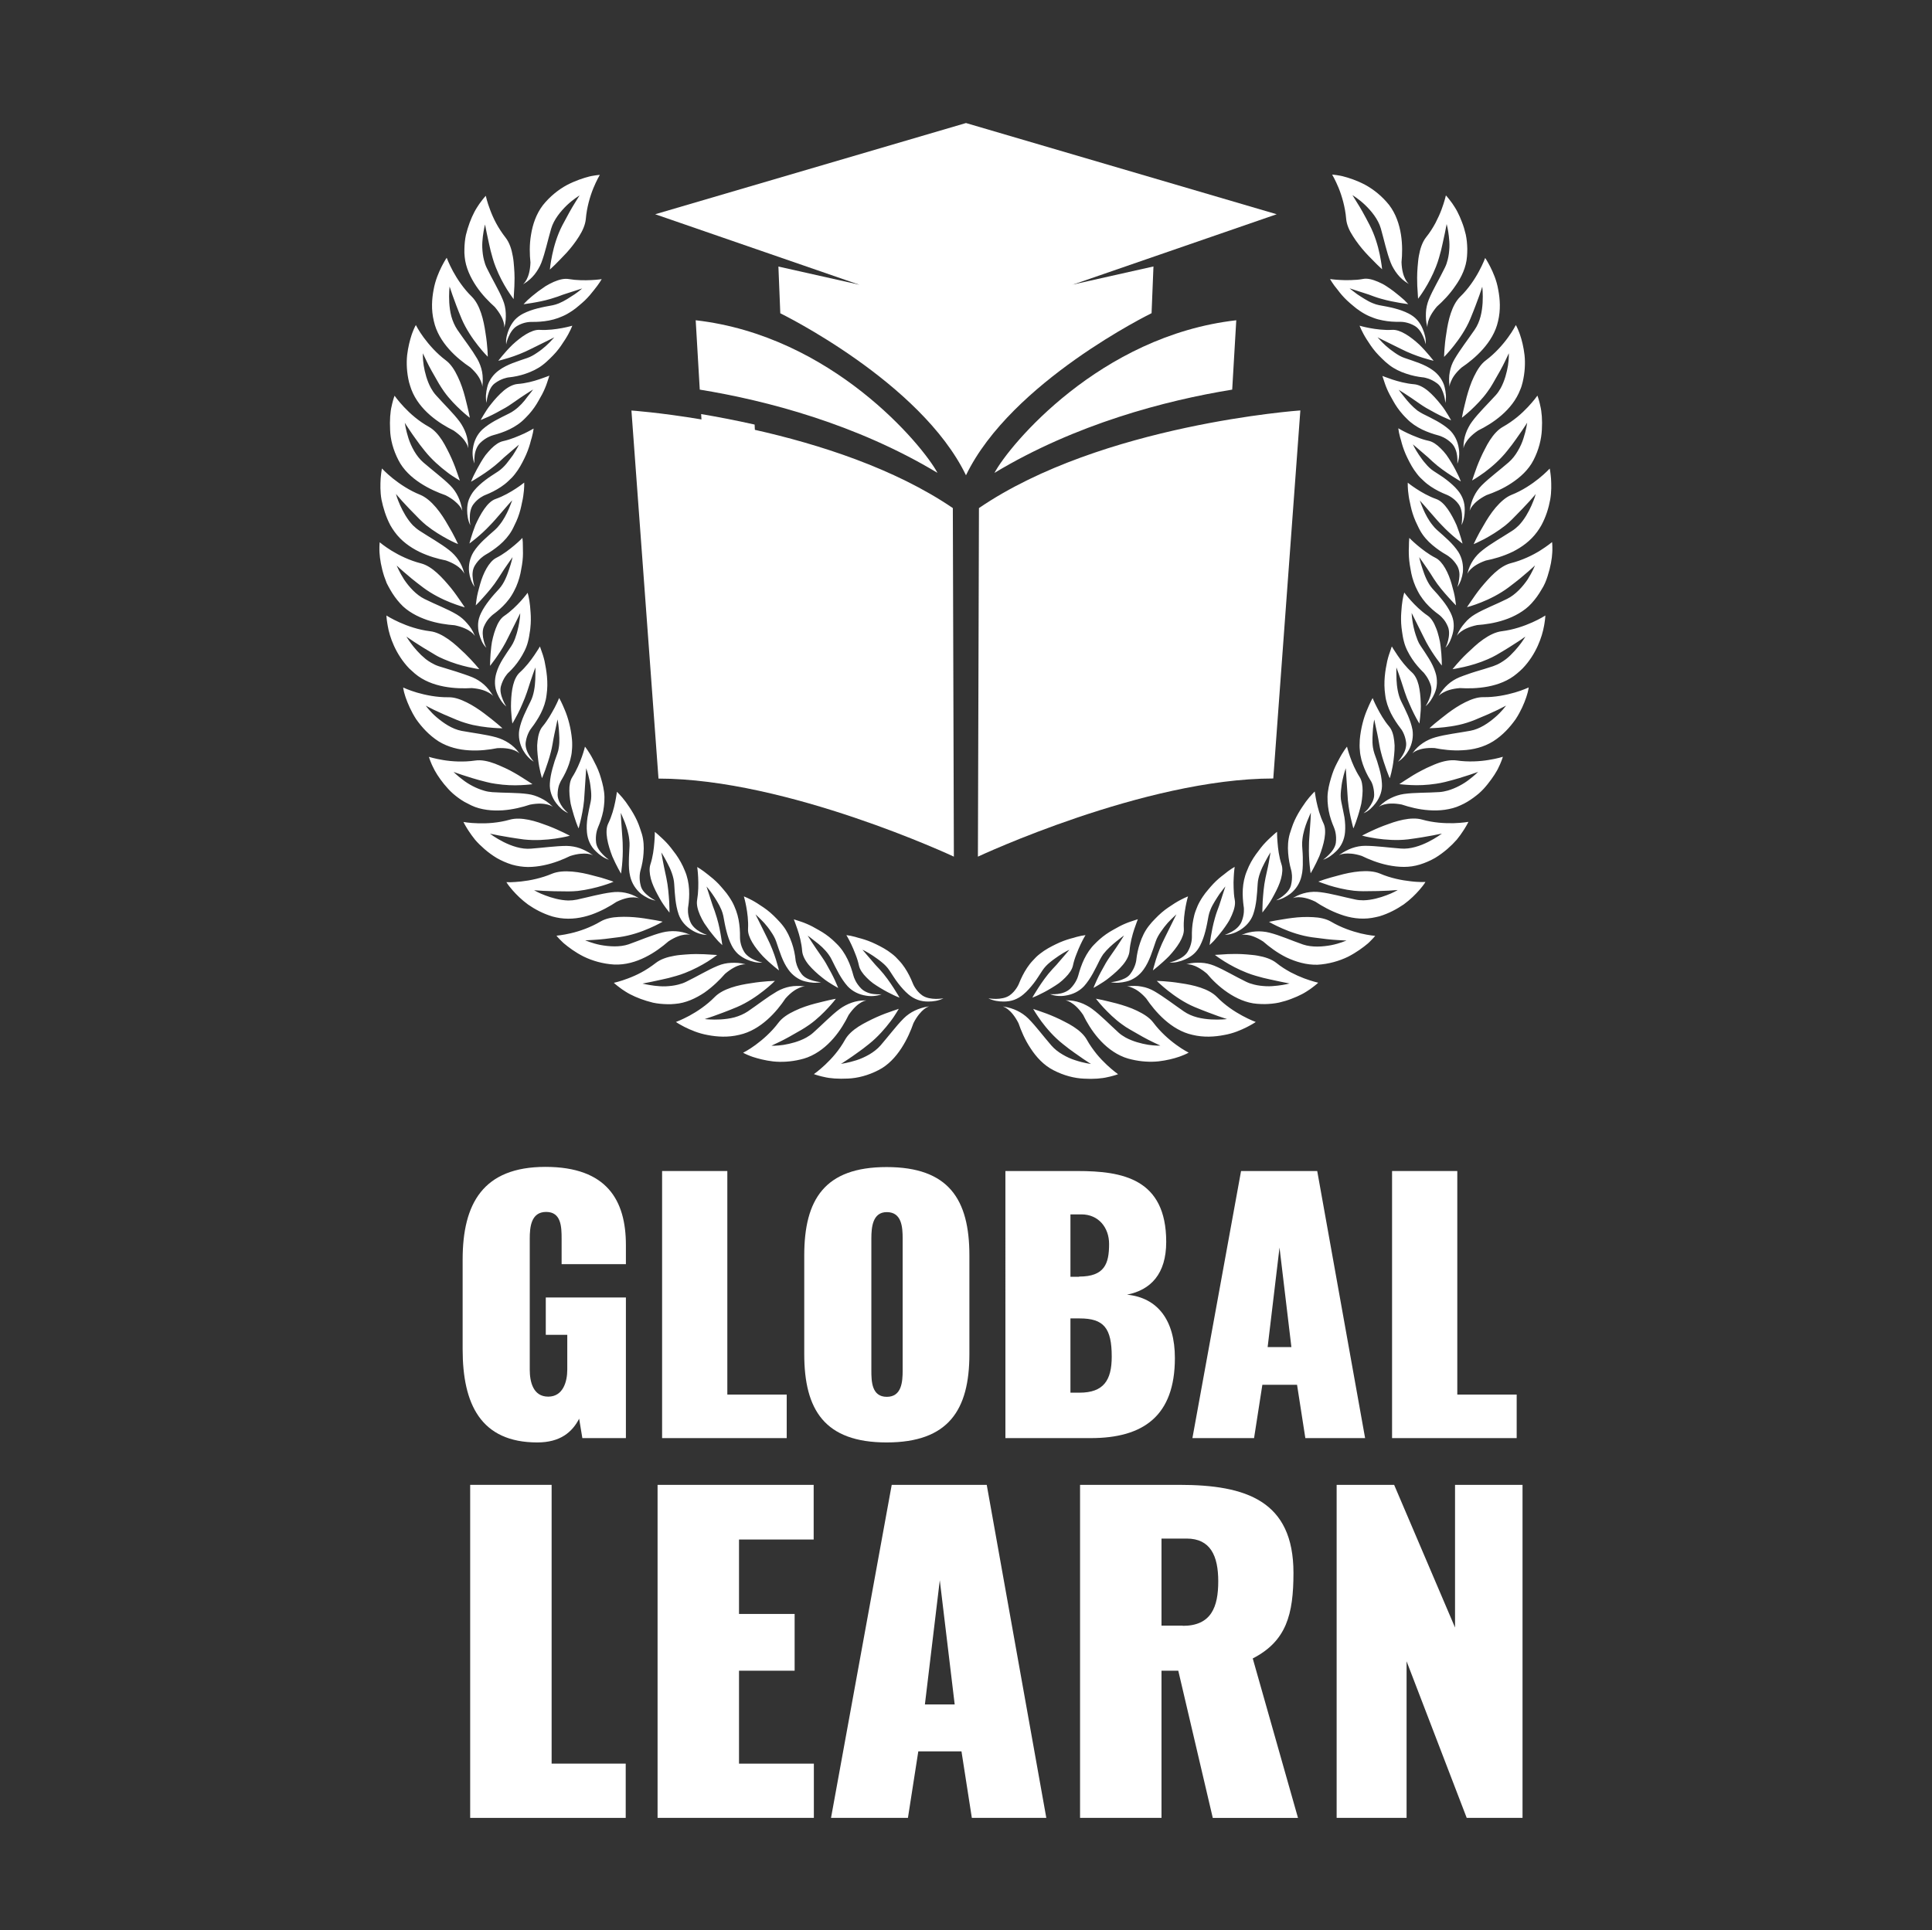
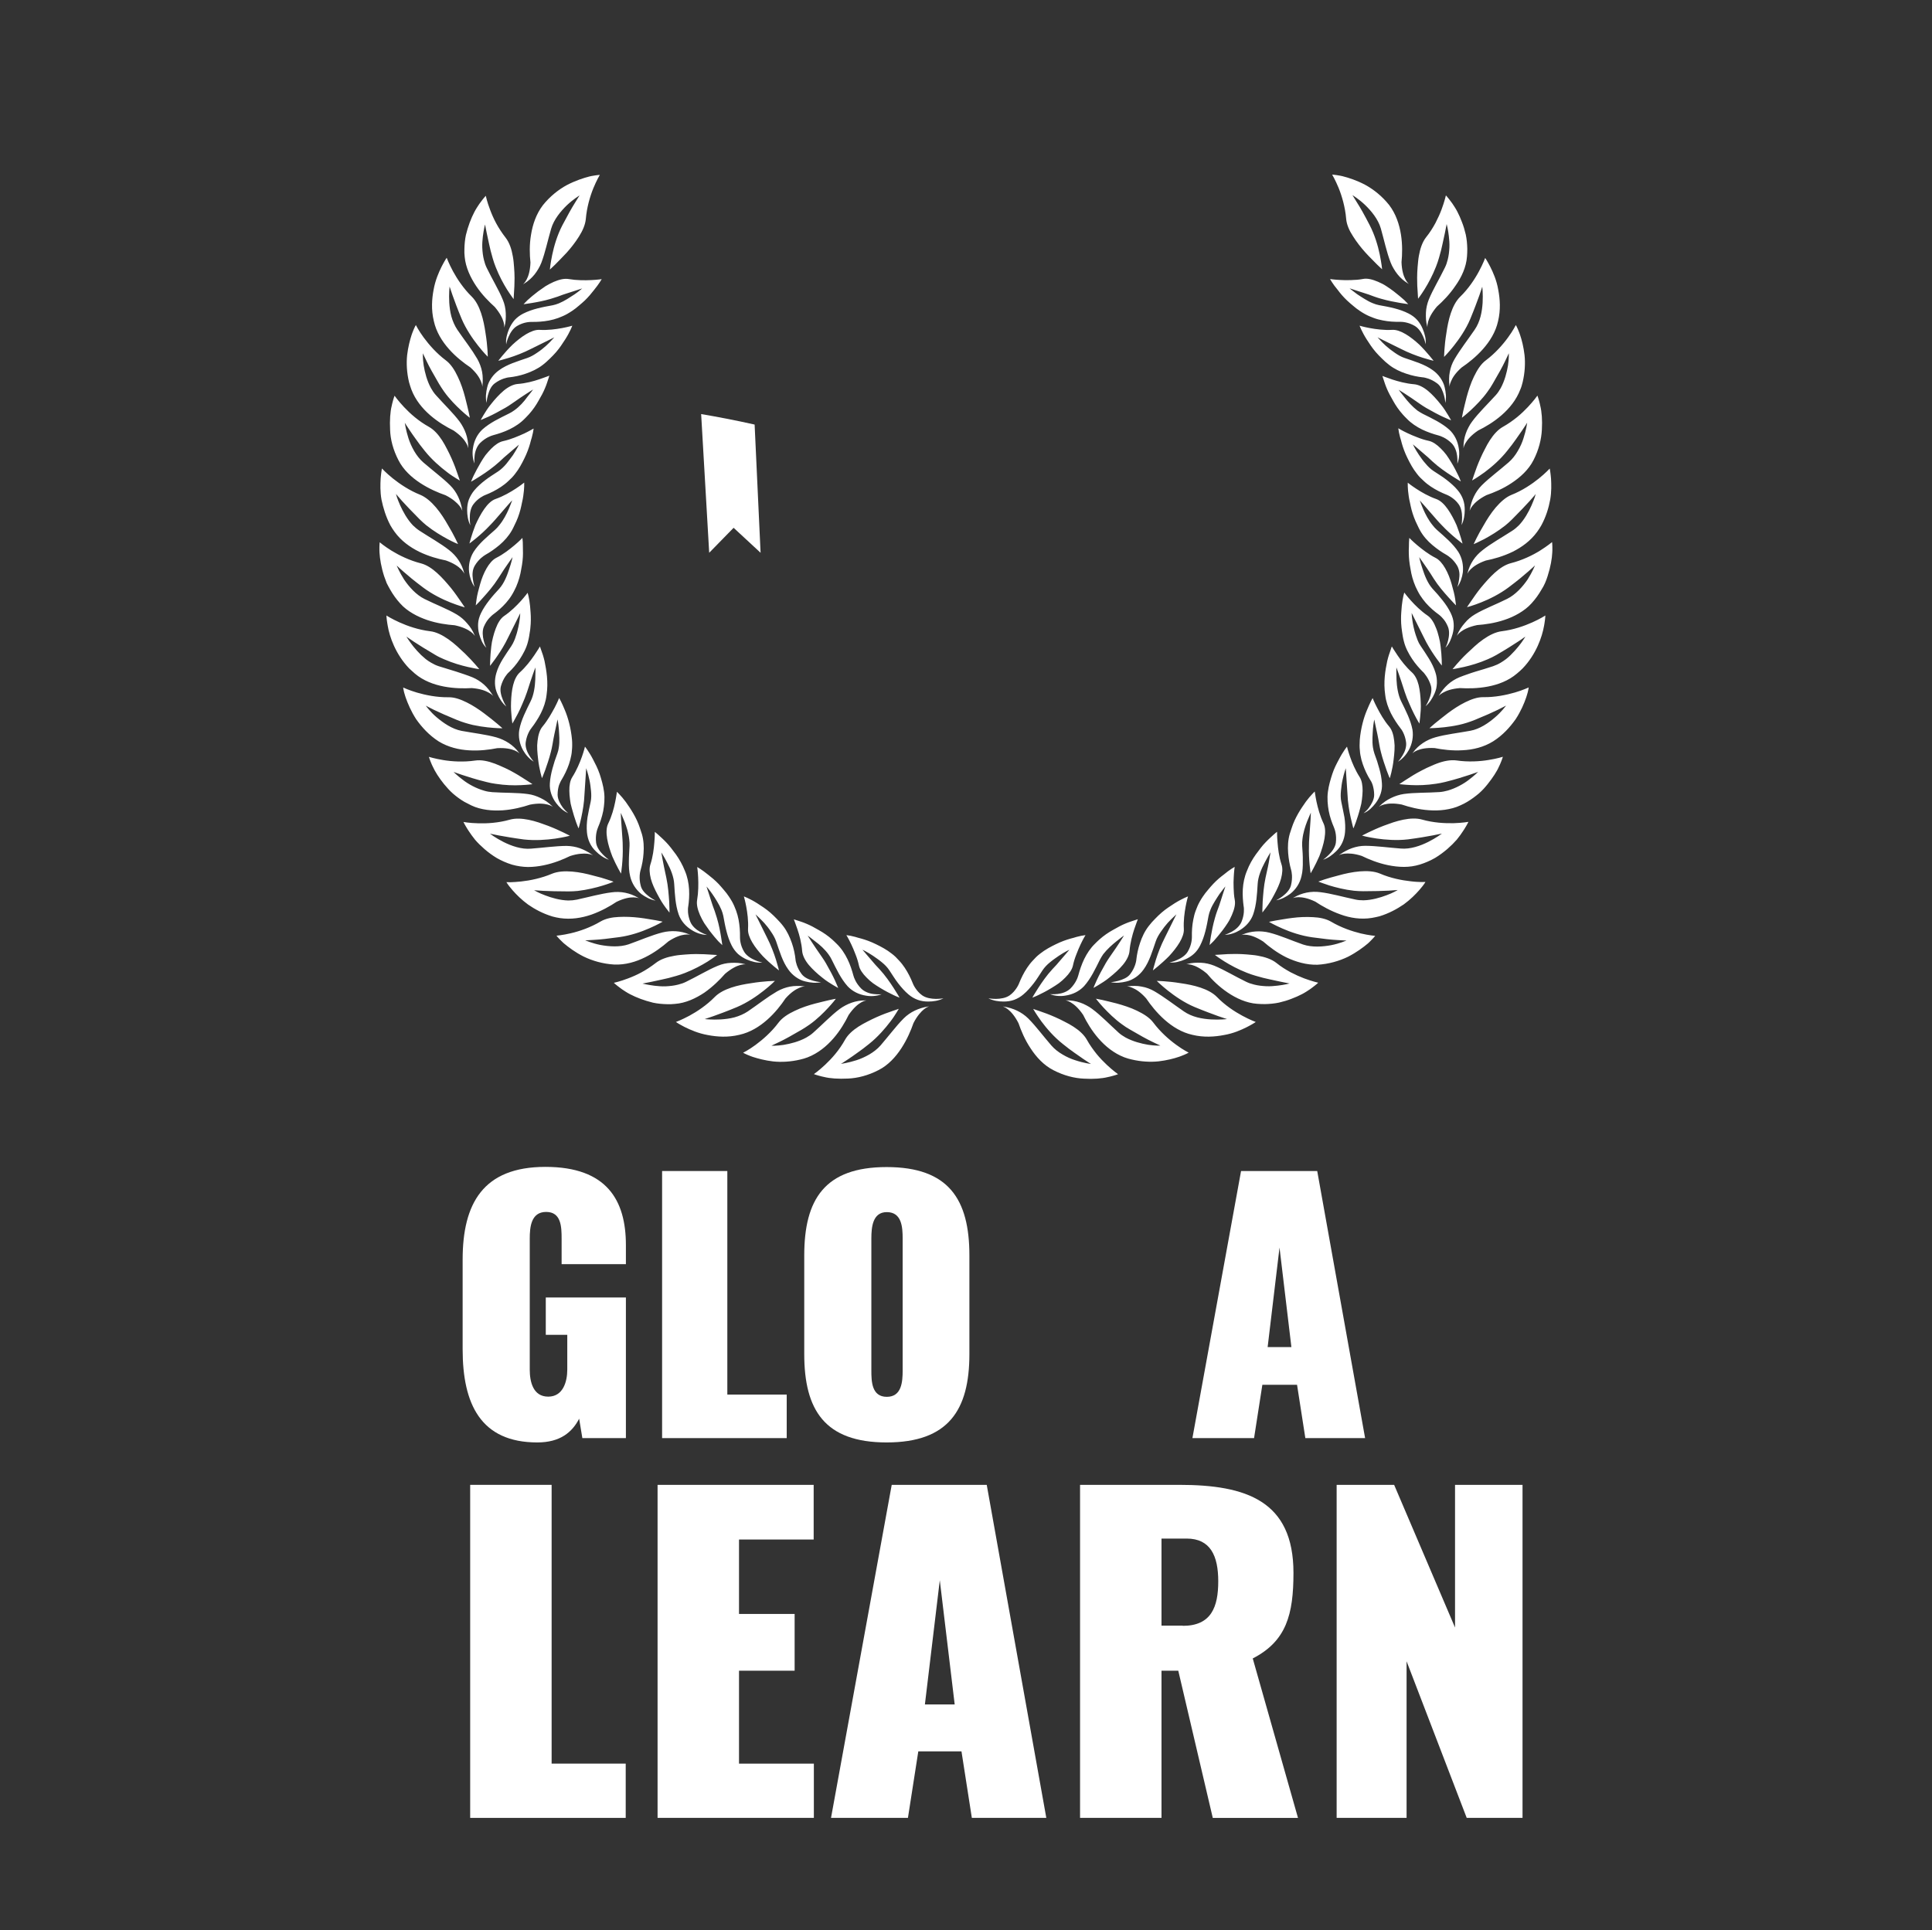
<svg xmlns="http://www.w3.org/2000/svg" id="Layer_1" x="0px" y="0px" width="1024.8px" height="1024px" viewBox="0 0 1024.8 1024" style="enable-background:new 0 0 1024.8 1024;" xml:space="preserve">
  <rect x="0" y="0" width="1024.8" height="1024" fill="#333333" stroke="none" />
  <style type="text/css">	.st0{fill:#FFFFFF;}</style>
  <g transform="matrix(0.502 0 0 0.502 -0 -2.217)">
-     <path class="st0" d="M735.1,342.9l4.3,73.3c70.7,11.5,165.5,36.4,251.2,88C974.9,474.9,879.1,359.3,735.1,342.9z M797.6,458.7  c-20.4-4.6-39.5-8.2-56.5-11c-44.2-7.4-73.9-9.4-73.9-9.4l28.6,389c136.1,0,312.1,82.5,312.1,82.5l-1.1-368.4  C945.2,499.4,864.9,473.8,797.6,458.7z M1345.4,827.2c-136.1,0-312.1,82.6-312.1,82.6l1.1-368.4  c129.8-88.6,339.6-103.2,339.6-103.2L1345.4,827.2z M1050.8,504.2c85.7-51.6,180.5-76.5,251.2-88l4.3-73.3  C1162.2,359.3,1066.4,474.9,1050.8,504.2z" />
-   </g>
+     </g>
  <g transform="matrix(0.502 0 0 0.502 -41.734 -20.872)">
    <path class="st0" d="M880.5,490.3l6.3,135.5l-28.5-26.4l-25.8,26.4L824,479.2C841,482.1,860.1,485.7,880.5,490.3L880.5,490.3z" />
  </g>
  <g transform="matrix(0.502 0 0 0.502 -0 -46.428)">
-     <path class="st0" d="M1151.8,346.2l-18.1,47l85.1-19.1l-2,49.4c0,0-148.4,72.4-196.1,171.3C972.9,496,824.5,423.6,824.5,423.6  l-2-49.4l85.1,19.1l-18.1-47l-42-4.1l-25.8,11l-0.9-23.5l89.4-21.9h220.9l89.4,21.9l-0.9,23.5l-25.8-11L1151.8,346.2z" />
-   </g>
+     </g>
  <g transform="matrix(0.502 0 0 0.502 -0 -67.25)">
-     <path class="st0" d="M1349,360.4l-328.4,113.4L692.3,360.4l328.4-96.4L1349,360.4z" />
-   </g>
+     </g>
  <g transform="matrix(0.502 0 0 0.502 0 4.58)">
    <path class="st0" d="M988.8,1046.6c4.6,0,8.1-0.6,8.1-0.6c-5,2.6-11,3.4-16.1,3.4c-3.8,0-7.5-0.5-11.1-1.8  c-3.5-1.3-6.8-3.2-9.7-5.7c-4.1-3.4-7.6-7.5-10.9-11.7c-3.3-4.2-6.2-9.1-9.3-13.7c-2.1-3.2-4.9-6.1-8-8.6c-3.1-2.6-6.4-4.8-9.4-6.9  c-6.1-4.1-11.1-6.4-11.1-6.4s1.5,1.8,4.5,5.3c1.5,1.8,3.4,3.9,5.6,6.5c1.1,1.3,2.3,2.7,3.6,4.2c1.3,1.4,2.8,3,4.3,4.6  c6.1,6.6,11.3,14.2,15.1,20.1c1.9,3,3.4,5.4,4.5,7.2c1,1.8,1.6,2.8,1.6,2.8s-0.6-0.2-1.7-0.7c-1.1-0.5-2.7-1-4.6-2  c-3.8-1.8-8.9-4.4-14.1-7.6c-2.6-1.6-5.2-3.2-7.7-5c-2.5-1.9-4.8-3.9-6.8-6c-4.1-4.1-7.1-8.4-8-12.6c-0.9-4.2-2.2-8.3-3.7-12  c-1.4-3.8-3-7.4-4.4-10.4c-2.8-6-5.2-9.8-5.2-9.8s1.7,0.2,4.5,0.7c1.4,0.3,3.1,0.7,5,1.2c1,0.3,2,0.6,3,0.9  c1.1,0.3,2.2,0.6,3.4,0.9c4.6,1.3,9.9,3.2,15.4,5.9c5.5,2.7,11.3,5.7,16.8,10.1c2.8,2.1,5.3,4.6,7.5,7.1c2.3,2.4,4.3,5,6.1,7.7  c3.6,5.4,6.3,11,8.4,16.2l0.1,0.3c0.3,0.7,1.1,2.6,2.7,5c1.6,2.4,3.9,5.3,7.3,7.7C978.7,1045.8,984.3,1046.5,988.8,1046.6z   M952.4,1098.8c6-9.2,10.1-18.8,12.8-26.6c3.9-7.7,8.1-12.2,11.2-14.7c3.2-2.5,5.4-3,5.4-3l-1.4,0.2c-9.6,1.6-18.6,5.6-25.5,12.5  c-4.1,4.1-8.1,8.8-12.1,13.7c-4,4.8-8,9.8-12.3,14.8c-3.3,3.8-7.5,7-11.9,9.6c-4.5,2.6-9.2,4.7-13.6,6.1c-8.7,2.8-16,3.8-16.4,3.9  c0.1-0.1,0.8-0.5,2.2-1.4c1.3-0.9,3.3-2.2,5.9-3.9c2.6-1.7,5.7-3.9,9.3-6.5c1.8-1.3,3.7-2.7,5.8-4.2c2-1.6,4.2-3.3,6.5-5.1  c9.3-7.4,17.2-16.6,22.7-23.9c2.8-3.6,4.9-7,6.4-9.4c1.5-2.4,2.3-3.8,2.3-3.8s-2.6,0.9-7,2.4c-4.3,1.4-10.2,3.6-16.5,6.4  c-3.2,1.4-6.4,3-9.7,4.7c-3.2,1.6-6.4,3.4-9.4,5.3c-6,3.9-11.2,8.5-14.2,13.9c-3,5.4-6.5,10.4-10.2,14.9  c-3.6,4.4-7.3,8.2-10.7,11.4c-6.7,6.3-12,10-12,10s3.1,1.2,8.4,2.5c0.7,0.2,1.5,0.3,2.3,0.5c6.3,1.6,15.3,2.2,25.4,1.7  c10-0.4,21.3-3.3,32.1-8.9C938.4,1116.8,946.4,1108,952.4,1098.8z M896.7,1063.6c5-7.3,9.6-11.2,13.1-13.2c3-1.8,5.1-2.1,5.6-2.2  l-1.3,0c-4.8,0-9.6,0.8-14.2,2.4c-2.3,0.8-4.5,1.8-6.6,2.9c-2.1,1.1-4.2,2.4-6.1,3.8c-9.2,6.9-18.1,16.3-28,25.1  c-2.2,2-4.7,3.6-7.3,5.1c-7.6,4.2-16.6,6.5-23.9,7.7c-7.2,1.1-12.5,0.9-12.9,0.9c0.1,0,0.9-0.4,2.3-1.1c1.4-0.7,3.6-1.7,6.3-3  c5.5-2.6,13.6-7.1,23.5-12.9c2.8-1.7,5.6-3.5,8.3-5.4c7.9-5.6,14.9-12.6,19.7-17.8c4.9-5.3,7.8-9.1,8-9.4c-0.1,0-2.6,0.4-6.6,1.3  c-3.9,0.8-9.4,2.3-15.2,3.7c-6.9,1.8-14.6,4.3-21.6,7.7c-7,3.3-13.2,7.2-17.2,12.5c-7.4,9.9-16.6,17.9-24.2,23.5  c-3.8,2.8-7,4.8-9.4,6.2c-2.4,1.4-3.8,2.1-3.8,2.1s0.7,0.4,2.1,1.1c1.4,0.6,3.3,1.6,5.9,2.5c0.7,0.2,1.4,0.5,2.2,0.8  c5.5,1.8,13,3.8,21.6,4.8c8.6,0.9,18.6,0.4,28.6-2c2.6-0.6,5.1-1.3,7.7-2.3C875.4,1099.8,889.4,1078.7,896.7,1063.6z M830,1046.1  c5.8-6.5,10.9-9.7,14.6-11.2c3.7-1.6,6-1.6,6-1.6l-1.4-0.1c-4.9-0.4-9.6-0.5-14.4,0.4c-4.7,0.9-9.3,2.6-13.6,5  c-5.1,3-10.1,6.3-15.2,10c-5.1,3.6-10.3,7.5-15.8,11.2c-4.2,2.8-9.1,4.9-14.1,6.3c-4.9,1.3-10,1.9-14.6,2.2  c-9.2,0.5-16.5-0.3-16.9-0.4c0.1,0,0.9-0.2,2.5-0.8c1.5-0.5,3.8-1.3,6.8-2.3c5.9-2.1,14.4-5.2,24.9-9.6c10.8-4.6,21-11.6,28.2-17.3  c7.3-5.7,11.8-10.3,11.8-10.3s-11.3,0.1-25.1,2.4c-13.5,1.9-29.7,5.7-38.4,14.5c-8.6,8.8-18.8,15.5-26.9,19.9  c-8.2,4.4-14.2,6.6-14.2,6.6s2.7,1.9,7.5,4.4c0.7,0.3,1.3,0.7,2.1,1.1c5.9,2.9,14,6.5,24,8.3c9.9,1.9,21.3,2.7,33.3-0.2  C804,1079.6,820.9,1059.8,830,1046.1z M766.1,1020.1c6.6-5.6,12.2-8.3,16-9.3c3.4-0.9,5.5-0.8,6-0.7l-1.2-0.3  c-4.7-1.3-9.6-1.5-14.4-1.3c-4.8,0.2-9.5,1.2-14,3.1c-5.4,2.2-10.8,5-16.4,8c-5.6,3-11.2,6-17.1,8.9c-2.6,1.3-5.5,2.3-8.4,3  c-4.3,1.1-8.7,1.6-13,1.8c-4.3,0.2-8.4-0.2-12-0.6c-7.2-0.9-12.4-2.2-12.7-2.3c0.1,0,1-0.2,2.6-0.5c1.6-0.3,3.9-0.8,7-1.4  c3-0.6,6.7-1.4,11.1-2.4c2.1-0.5,4.5-1.1,7-1.6c2.5-0.7,5.1-1.4,8-2.2c3.2-0.9,6.4-2,9.4-3.2c9.2-3.6,17.5-8.1,23.6-11.9  c6.1-3.9,10-6.9,10.2-7c-0.1,0-2.7-0.2-6.7-0.4c-4-0.3-9.4-0.6-15.6-0.6c-3.6,0-7.4,0.2-11.3,0.5c-3.9,0.3-7.7,0.6-11.5,1.3  c-7.6,1.3-14.7,3.6-19.9,7.7c-4.9,3.8-10.1,7.2-15.1,9.9c-5,2.7-9.9,4.8-14.2,6.4c-8.6,3.3-14.9,4.6-14.9,4.6s2.4,2.3,6.8,5.5  c0.6,0.4,1.2,0.9,1.9,1.4c2.4,1.6,5.2,3.5,8.5,5.2c3.3,1.7,7,3.4,11.1,4.9c4.1,1.5,8.5,2.9,13.1,4c4.7,1,9.8,1.5,15,1.6  c2.7,0.1,5.3,0,8.1-0.3c11.5-0.8,22.3-6,31.3-12C753.2,1033.7,760.7,1026.3,766.1,1020.1z M875.4,999.5c1.4,1.9,2.6,3.9,3.5,5.8  c4.9,9.8,9.5,19.8,16.7,27.9c5.1,5.5,12.1,8.9,19.6,10c5,0.9,11.2,0.5,16.4-1.5c0,0-3.6,0.3-8.1-0.2c-4.5-0.4-9.9-2.3-13.4-5.7  c-6-6-7.9-12.2-8.3-13.7l-0.1-0.3c-1.4-5.2-3.3-11.3-6.2-17.2c-2.9-5.9-6.6-11.6-11.6-16.4c-1.5-1.4-2.9-2.9-4.4-4.2  c-4.7-4.2-9.6-7.5-14.3-10.1c-4.7-2.8-9.1-5.1-13-6.7c-3.9-1.7-7.3-2.7-9.7-3.5c-2.3-0.8-3.7-1.2-3.7-1.2s0.4,1,1.1,2.9  c0.7,1.8,1.6,4.5,2.7,7.6c2.1,6.2,4.4,14.5,5,23.1c0.4,4.5,3,9.8,7,14.6c4,4.7,9.1,9.4,14.1,13.3c4.3,3.6,8.6,6.1,11.8,8.1  c3.2,1.9,5.2,3,5.2,3s-1.3-3.3-3.5-8.2c-2.3-5-5.6-11.2-9.5-18c-1.3-2.2-2.6-4.3-4.1-6.4c-5-7.3-8.7-12.5-11.2-16.5  c-2.5-3.9-3.8-6-4-6.3c0.3,0.2,3.7,2.6,8.1,6.2C866.1,989.3,871.4,994,875.4,999.5z M807.4,966.2c2.4,2.7,5,5.9,7.2,9.3  c2.3,3.3,4.3,6.8,5.5,10.3c3.6,10.4,6.7,21.3,12.9,29.8c2.2,3.1,4.8,5.7,7.9,7.9c3.1,2.2,6.5,3.9,10.2,4.7c4.9,1.2,11,2,16.5,0.7  c0,0-3.6-0.2-8-1.4c-4.4-1.2-9.6-3.2-12.6-7.2c-5.2-6.9-6.2-13.4-6.4-14.9l0-0.3c-0.6-5.5-1.8-11.6-3.9-17.6  c-2.1-6.1-5-12.5-9.2-17.9c-2.1-2.8-4.4-5.2-6.7-7.6c-2.3-2.4-4.6-4.6-6.9-6.6c-2.3-2-4.6-3.7-6.9-5.3c-2.3-1.6-4.5-3-6.5-4.3  c-8.1-5.2-14.5-7.5-14.5-7.5s1.3,4.3,2.5,10.7c1.2,6.5,2.4,15.1,1.9,23.8c-0.5,8.6,7.3,19.6,15.6,28.6c8.4,8.6,17.1,15.1,17.1,15.1  s-1.1-4.7-3.2-11.4c-2.1-6.7-5.3-15.2-9.4-23.2c-4-8.1-7-14.2-9.1-18.4c-1-2-1.8-3.6-2.3-4.6c-0.5-1-0.8-1.6-0.8-1.6s1,0.9,2.7,2.5  C802.7,961.3,804.9,963.6,807.4,966.2z M664.5,901.1c-0.1,5.4,0.1,10.9,1.4,16.1c1.7,7.2,5.9,13.9,11.8,18.6c4.1,3,9.4,6,15,6.9  c0,0-3.3-1.6-6.9-4.3c-3.6-2.8-7.7-6.6-8.8-11.5c-2.2-8.3-0.6-14.7-0.2-16.2l0.1-0.3c1.5-5.3,2.7-11.3,3.1-17.8  c0.5-6.5,0.2-13.4-1.7-20.1c-0.6-2-1.2-3.9-1.9-5.8c-3.8-12-10.3-21.3-15.2-28.3c-2.5-3.4-4.9-6.1-6.6-7.9c-0.9-0.9-1.6-1.6-2-2.1  c-0.5-0.5-0.7-0.7-0.7-0.7s-0.2,1.1-0.5,3.1c-0.3,1.9-0.7,4.6-1.4,7.8c-1.3,6.4-3.5,14.8-7.3,22.6c-4.2,8.5-0.3,22.8,4.3,34.8  c4.4,10.1,9.2,18.2,9.2,18.2s2.3-14.1,1.8-29.2c0-2.5-0.1-5.1-0.3-7.7c-0.6-8.7-1.1-15.4-1.4-19.9c-0.3-4.6-0.3-7.1-0.3-7.4  c0.1,0.8,7.5,14.7,8.9,28.2c0.3,2.3,0.4,4.5,0.3,6.7C665,890.1,664.5,895.6,664.5,901.1z M681.9,1002.5  c9.7-4.8,18.1-11.2,24.4-16.7c7.4-4.9,13.2-6.6,17.1-7.1c3.9-0.5,6.1,0.2,6.1,0.2l-1.3-0.5c-4.5-1.9-9.2-3-14-3.3  c-2.4-0.2-4.9-0.1-7.3,0.1c-2.4,0.2-4.8,0.6-7.1,1.2c-11.1,2.8-23.1,8.1-35.5,12.5c-9.4,3.2-20.7,2.4-29.9,0.7  c-9-1.8-15.6-4.8-16.1-4.9c0.1,0,1,0,2.6-0.1c1.6-0.1,4-0.2,7-0.4c6-0.3,15.2-1.3,26.6-2.9c11.6-1.6,23-5.5,31.6-9.3  c8.6-3.7,14.1-7,14.1-7s-2.8-0.7-7.3-1.5c-2.2-0.4-5-0.8-7.9-1.3c-2.9-0.5-6.2-1-9.6-1.4c-6.8-0.8-14.5-1.2-21.6-0.8  c-7.1,0.3-13.9,1.7-19.2,4.8c-10.6,6.3-22.3,10.3-31.3,12.4c-8.9,2.1-15.3,2.6-15.3,2.6s2,2.6,6,6.4c0.5,0.5,1.1,1.1,1.7,1.6  c5,4.2,12.1,9.6,21.1,14.1c9,4.4,20.2,7.7,32.2,8.4C660.9,1010.8,672.1,1007.4,681.9,1002.5z M705.1,902.9  c3.4,6.3,6.9,14.6,7.3,22.3c0.7,11,1.2,21.9,4.7,32.1c2.5,7.1,7.7,12.9,14.2,16.8c4.3,2.7,10.1,4.8,15.8,4.9c0,0-3.5-1.1-7.4-3.3  c-4-2.2-8.3-5.9-10.2-10.4c-3.3-7.9-2.6-14.3-2.4-15.9l0.1-0.3c0.8-5.4,1.3-11.8,0.9-18.3c-0.4-6.5-1.7-13.2-4.4-19.5  c-2.6-6.6-5.9-12.3-9.4-17.3c-3.6-4.9-7-9.4-10.4-12.9c-3.3-3.5-6.4-6.1-8.5-8.1c-2.1-1.9-3.5-2.9-3.5-2.9s0.1,4.5-0.5,11.2  c-0.5,6.5-1.5,15.1-4.2,23.3c-1.3,4.1-0.9,9.4,0.5,15c1.5,5.6,4.2,11.3,7.1,16.7c1.4,2.7,2.9,5.2,4.3,7.6c1.4,2.3,2.9,4.3,4.1,6  c2.5,3.4,4.2,5.5,4.2,5.5s0.1-4.8-0.3-11.7c-0.5-6.8-1.1-16.2-3-25c-1.9-8.8-3.3-15.4-4.1-20c-0.8-4.6-1.2-6.9-1.2-6.9  s0.8,1.2,1.9,3.1C701.9,896.8,703.4,899.7,705.1,902.9z M625,957.5c10.4-3.7,19.6-8.9,26.5-13.5c7.9-3.8,13.8-4.8,17.8-4.7  c3.4,0.1,5.5,0.7,5.9,0.9l-1.1-0.6c-8.3-4.9-18.1-7-27.9-5.6c-11.4,1.4-23.8,4.9-36.7,7.7c-2.9,0.6-5.9,0.9-9,0.9  c-8.7-0.2-17.6-2.8-24.4-5.4c-6.9-2.5-11.4-5.3-11.7-5.5c0.2,0,3.4,0.4,9.6,0.7c6.2,0.3,15.3,0.6,26.8,0.6c3.3,0,6.6-0.2,9.8-0.5  c9.9-1.2,19.2-3.5,26.1-5.6c6.9-2.1,11.3-3.9,11.6-4.1c-0.1-0.1-2.5-1-6.3-2.2c-3.8-1.3-9.1-2.9-15.1-4.3  c-13.6-3.8-31.7-6.9-43.6-2c-11.3,4.8-23.3,7.2-32.6,8.2c-4.6,0.5-8.6,0.7-11.3,0.8c-2.7,0-4.3-0.1-4.3-0.1s1.6,2.9,5.2,7  c0.5,0.6,1,1.1,1.5,1.8c3.8,4.3,9.2,9.8,16.2,14.9c7.2,5,15.8,9.6,25.7,12.6c2.6,0.7,5.2,1.3,8,1.7  C603.2,962.9,614.6,961.1,625,957.5z M757.7,943.6c1.7,2.8,3.3,5.8,4.6,8.9c0.9,2.1,1.5,4.3,2,6.5c2,11.1,4,21.7,8.9,31.3  c1.7,3.3,4,6.4,6.7,8.9c2.8,2.4,6,4.4,9.5,5.9c2.4,1,5,1.9,7.7,2.5c2.7,0.6,5.6,0.9,8.5,0.5c0,0-3.6-0.5-7.8-2.4  c-4.2-1.8-9-4.7-11.5-8.9c-4.4-7.2-4.4-14-4.4-15.5l0-0.3c0.1-5.5-0.3-11.8-1.5-18.2c-0.6-3.2-1.5-6.4-2.6-9.5  c-1.2-3.1-2.5-6.4-4.2-9.4c-1-1.8-2.1-3.5-3.2-5.2c-1.7-2.6-3.6-5-5.5-7.2c-1.9-2.2-3.7-4.4-5.6-6.4c-3.8-3.9-7.6-7.1-11-9.7  c-6.6-5.4-11.6-8.2-11.6-8.2s0.7,4.4,1,11.1c0.2,3.3,0.2,7.2,0.1,11.3c-0.1,4.1-0.5,8.3-1.2,12.5c-0.8,4.5,0.5,10,3,15.8  c1.3,2.8,2.8,5.9,4.5,8.6c1.8,2.7,3.7,5.4,5.6,8c3.3,4.4,6.7,8.3,9.2,11.1c2.6,2.6,4.3,4.2,4.3,4.2s-0.4-3.5-1.3-8.8  c-0.9-5.4-2.2-12.7-4.4-20c-0.7-2.4-1.5-4.8-2.3-7.2c-0.7-2-1.4-3.9-2.1-5.7c-0.6-1.8-1.2-3.6-1.7-5.2c-1-3.2-1.9-5.9-2.6-8.1  c-1.4-4.4-2.2-6.7-2.3-7c0.2,0.3,3,3.3,6.2,8C754.3,938,756,940.8,757.7,943.6z M593.2,815.3l0.2-0.3c2.9-4.8,5.7-10.4,7.8-16.5  c1-3.1,1.9-6.3,2.5-9.6c0.3-1.6,0.5-3.3,0.6-5c0.2-1.7,0.3-3.5,0.3-5.2c0-2.1,0-4.1-0.2-6.1c-1.1-12.3-4.2-23.3-7.5-31.1  c-1.7-3.9-3-7.2-4.2-9.4c-1.1-2.2-1.9-3.5-1.9-3.5s-1.6,4.2-4.7,10.1c-3.2,5.9-7.3,13.4-12.8,20c-3,3.5-4.6,9-5.3,15.2  c-0.2,1.6-0.3,3.2-0.4,4.8c0,1.6,0,3.2,0.1,4.9c0.2,3.3,0.5,6.6,0.9,9.7c1.2,11.1,4.1,20,4.1,20s1.4-3.2,3.3-8.3  c1.7-5,4.3-12.1,6.1-19.5c0.6-2.4,1.2-4.9,1.6-7.4c1.4-8.5,2.9-15.1,3.9-19.7c1-4.5,1.5-6.9,1.5-7.2c0.1,0.3,0.9,4.4,1.4,10.1  c0.3,5.7,1.1,12.7,0,19.4c-0.3,2.3-0.8,4.5-1.6,6.6c-0.9,2.6-1.9,5.3-2.8,7.9c-0.8,2.6-1.6,5.2-2.3,7.8c-1.4,5.2-2.5,10.5-2.8,15.8  c-0.5,7.6,2.2,14.9,6.7,20.9c1.5,2,3.4,4.1,5.5,6c2.1,1.9,4.6,3.4,7.2,4.6c0,0-0.7-0.6-1.8-1.6c-1-1-2.5-2.4-3.9-4.3  c-2.7-3.7-5.4-8.6-5.5-13.5c0-4.2,0.7-7.8,1.6-10.5C591.8,817.8,592.8,816,593.2,815.3z M620.8,854.7c-0.8,5.4-1.1,10.7-0.6,16  c0.7,7.5,3.8,14.7,9.4,19.9c3.6,3.6,8.5,7.3,13.8,8.9c0,0-3-2-6.2-5.3c-3.2-3.2-6.6-7.7-7.3-12.5c-1.1-8.5,1.3-14.7,1.9-16.1  l0.1-0.3c2.2-5.1,4.2-11,5.5-17.3c1.1-6.3,1.8-13.2,0.9-20.1c-0.9-6.9-2.8-13.2-4.7-19.1c-2-5.8-4.6-10.8-6.8-15  c-4.4-8.6-8.7-13.8-8.7-13.8s-1,4.4-3.2,10.6c-2.2,6.2-5.6,14.4-10.2,21.6c-2.3,3.6-3.2,8.7-3.1,14.5c0,2.9,0.3,5.9,0.7,9  c0.2,1.5,0.4,3.1,0.7,4.6c0.3,1.5,0.7,3,1.1,4.4c1.5,5.8,3.3,11.3,4.7,15.3c0.7,2,1.3,3.6,1.8,4.7c0.5,1.1,0.8,1.7,0.8,1.7  s0.3-1.2,0.8-3.1c0.5-2,1.3-4.9,2-8.3c1.5-6.9,3.1-15.9,3.4-24.8c1.2-18,1.8-27.4,1.8-27.4s1.9,5.2,3.4,12.3  c0.8,3.5,1.3,7.7,1.7,11.6c0.4,4,0.4,8.1-0.4,11.7C622.9,843.9,621.7,849.3,620.8,854.7z M557.8,907.2c5.7,0,11.3-0.7,16.7-1.8  c10.8-2.2,20.5-6.2,27.9-9.8c8.3-2.7,14.3-2.8,18.3-2.4c4,0.5,5.9,1.7,5.9,1.7l-1.1-0.8c-2-1.5-4-2.7-6.2-3.8  c-2.1-1.1-4.3-2.1-6.5-2.9c-4.5-1.6-9.3-2.4-14.2-2.5c-11.7,0.1-24.3,1.9-37.4,2.9c-20.3,1.9-42.7-15.3-43.5-15.8  c0.1,0,1,0.2,2.6,0.5c1.6,0.3,3.9,0.8,7,1.4c6.1,1.1,15,2.7,26.3,4.2c11.8,1.3,24,0.4,33.1-0.9c4.6-0.7,8.4-1.4,11.1-2  c2.7-0.6,4.3-1.1,4.3-1.1s-2.4-1.2-6.6-3.3c-4.1-2-9.8-4.6-16.3-7.1c-1.6-0.6-3.3-1.2-5-1.8c-1.7-0.6-3.3-1.2-5.1-1.8  c-3.4-1.1-7-2.1-10.5-2.8c-7-1.4-14-1.8-20-0.1c-11.9,3.4-24,4.1-33.3,3.8c-9.3-0.2-15.6-1.4-15.6-1.4s1.4,3,4.3,7.6  c0.4,0.6,0.8,1.3,1.3,2c1.8,2.7,4,5.9,6.7,9.2c2.8,3.3,6.2,6.6,10,9.9c3.8,3.3,8.1,6.5,12.9,9.4c4.9,2.8,10.3,5.2,16.1,7  C546.6,906.3,552.2,907.1,557.8,907.2z M498,842.1c5.2,2.5,10.8,3.9,16.5,4.7c5.6,0.8,11.3,0.8,16.7,0.5c10.9-0.8,21-3.4,28.8-6  c8.7-1.7,14.7-1.1,18.6-0.1c3.4,0.9,5.1,2.1,5.5,2.4l-0.9-0.9c-3.4-3.4-7.4-6.2-11.8-8.3c-4.3-2.1-8.8-3.7-13.7-4.3  c-11.4-1.6-24.6-1.1-37.5-2c-2.9-0.2-5.9-0.7-8.8-1.6c-8.4-2.4-16.7-7-22.3-11.4c-5.8-4.3-9.6-8.1-9.8-8.4c0.1,0,0.9,0.3,2.4,0.9  c1.5,0.5,3.8,1.3,6.7,2.3c5.8,1.9,14.3,4.7,25.7,7.5c3.2,0.8,6.5,1.5,9.7,1.9c9.8,1.5,19.1,1.8,26.5,1.4c7.2-0.3,12.1-1,12.3-1  c-0.1-0.1-2.2-1.6-5.6-3.7c-3.5-2.1-7.9-5.2-13.3-8.2c-3.1-1.8-6.5-3.6-10-5.2c-1.8-0.8-3.6-1.6-5.4-2.4c-1.8-0.8-3.5-1.5-5.3-2.2  c-7.2-2.7-14.5-4.3-21-3.3c-12.2,1.8-24.6,1-33.6-0.5c-9.1-1.5-15.2-3.4-15.2-3.4s0.9,3.2,3.1,8.2c0.3,0.7,0.6,1.4,1,2.1  c1.2,2.6,2.8,5.6,4.8,8.7c2,3.1,4.4,6.5,7.1,9.8c2.8,3.4,5.8,6.8,9.4,10c3.7,3.2,7.7,6.2,12.2,8.8  C493.2,839.7,495.6,840.9,498,842.1z M438.4,702.8c17.7,15,43.8,16.3,60.2,15.3c8.8,0.7,14.3,2.8,17.8,4.8c3.1,1.7,4.5,3.3,4.8,3.7  l-0.7-1.1c-2.6-4.1-5.5-7.9-9.1-11.1c-3.6-3.2-7.7-5.8-12.2-7.7c-2.7-1.1-5.5-2.1-8.4-3.1c-2.8-1-5.8-1.9-8.7-2.9  c-6-1.9-12.2-3.7-18.5-5.7c-2.8-0.9-5.5-2.2-8.2-3.8c-1.9-1.1-3.8-2.4-5.5-3.7c-1.7-1.4-3.3-2.8-4.9-4.3c-3.1-3-5.8-6.1-8.1-8.9  c-4.5-5.7-7.3-10.3-7.5-10.6c0.1,0.1,0.8,0.6,2.2,1.5c1.4,0.9,3.3,2.2,5.9,4c5.2,3.4,12.8,8.2,22.7,14c2.8,1.7,5.9,3.1,8.9,4.4  c9.1,4,18.3,6.6,25.3,8.2c7,1.6,11.7,2.3,12,2.3c-0.1-0.1-1.6-2.1-4.3-5.1c-2.6-3-6.4-7.1-10.8-11.4c-1.3-1.3-2.7-2.5-4.1-3.8  c-1.4-1.3-2.7-2.6-4.2-3.9c-2.9-2.6-5.9-5-9.1-7.3c-6.3-4.4-13-7.9-19.6-8.6c-12.2-1.5-23.7-5.5-32.1-9.3  c-8.5-3.8-13.9-7.3-13.9-7.3s0.1,3.3,1,8.7c0.1,0.7,0.3,1.5,0.4,2.3c1.9,11.4,8.2,29.8,22.6,44.9  C434.3,699.2,436.3,701,438.4,702.8z M537.3,701.7l0.3-0.2c4-3.8,8.1-8.5,11.6-13.9c3.5-5.4,6.9-11.5,8.6-18.2c0.5-2,1-4,1.3-5.9  c0.3-1.5,0.5-3,0.7-4.5c0.3-1.5,0.5-3,0.6-4.5c0.3-2.9,0.5-5.8,0.5-8.5c0.1-5.4-0.5-10.3-0.8-14.6c-0.8-8.5-2.6-14-2.6-14  s-2.6,3.6-7,8.5c-4.4,4.9-10.6,11.1-17.8,16c-3.8,2.6-6.7,7.4-8.9,13.3c-1.1,2.9-2.1,6.1-2.9,9.3c-0.4,1.6-0.8,3.2-1.1,4.9  c-0.3,1.6-0.5,3.2-0.7,4.8c-1.3,10.9-1.3,20.4-1.3,20.4s9.1-11.1,16.3-24.4c1.2-2.2,2.3-4.4,3.4-6.7c7.7-15.6,11.9-24,12.2-24.5  c0,0.4-0.2,4.5-1.1,10c-0.5,2.8-1.1,5.9-2,9.2c-0.4,1.6-0.9,3.3-1.5,4.9c-0.5,1.6-1,3.2-1.7,4.7c-0.9,2.1-1.9,4.1-3.1,5.9  c-6.1,9.2-12.9,18.2-15.8,28.4c-1.1,3.6-1.6,7.3-1.5,11.1c0.1,1.9,0.3,3.7,0.7,5.6c0.4,1.8,1.1,3.6,1.8,5.3c2,4.7,5.1,9.9,9.5,13.5  c0,0-2-3-3.7-7.2c-1.7-4.2-3.3-9.6-2-14.3C531.7,707.5,536.2,702.8,537.3,701.7z M495.8,783.9c10.8,0.7,21.5-0.7,29.6-2.3  c8.8-0.5,14.7,0.9,18.3,2.4c3.7,1.5,5.2,3.2,5.2,3.2l-0.8-1.1c-5.7-7.8-14.3-13.2-23.6-15.9c-11.1-3.1-23.9-4.5-36.9-6.9  c-9.9-1.9-19.1-8.3-26.2-14.3c-7.1-6-11.2-12-11.5-12.3c0.1,0,0.9,0.4,2.3,1.2c1.4,0.7,3.5,1.8,6.3,3.2c5.5,2.7,13.9,6.4,24.6,10.8  c5.4,2.2,11.1,3.9,16.6,5.2c5.6,1.2,10.9,2,15.5,2.5c9.3,1,15.7,1,15.7,1s-2.1-2-5.6-4.9c-3.5-3-8.5-6.9-13.9-11  c-5.5-4.1-11.8-8.3-18.3-11.5c-6.5-3.2-12.9-5.5-19.1-5.4c-12.3,0.2-24.3-2.3-33.3-4.9c-4.5-1.3-8.2-2.7-10.7-3.7  c-2.5-1-4-1.7-4-1.7s0.1,0.8,0.4,2.3c0.3,1.5,0.7,3.6,1.6,6.2c0.2,0.7,0.5,1.4,0.7,2.2c2.2,6.2,5.6,14.4,11.1,22.9  c5.9,8.3,13.5,16.8,23.8,23.4C473.6,780.6,484.9,783.3,495.8,783.9z M561.5,760.4l0.2-0.3c1.7-2.2,3.4-4.5,5-7.1  c1.7-2.6,3.3-5.3,4.8-8.3c2.9-5.8,5.2-12.3,6-19.2c2.1-13.9-0.2-26.4-2.1-35.9c-1.1-4.7-2.4-8.6-3.4-11.2c-0.9-2.7-1.5-4.3-1.5-4.3  s-0.6,1-1.6,2.7c-1.1,1.7-2.6,4-4.4,6.7c-3.7,5.4-8.9,12.3-15.3,18.1c-3.2,2.9-5.6,7.7-7,13.3c-1.4,5.5-2,11.9-2.2,18  c-0.3,6.1,0.2,11.7,0.6,15.9c0.4,4.2,0.8,6.8,0.8,6.8s2.5-4.1,5.7-10.3c1.6-3.1,3.3-6.7,4.9-10.6c1.7-3.9,3.5-8.2,4.9-12.5  c2.8-8.6,4.8-15,6.4-19.3c1.6-4.4,2.4-6.6,2.4-6.6s0.1,1.4,0.1,3.7c0,1.1,0,2.5-0.1,4.1c0,1.5,0,3.2-0.1,5  c-0.3,7.2-1.5,16.2-4.9,22.9c-4.8,9.9-10,19.6-12,30.2c-1.2,7.3,0.3,15,4,21.6c2.5,4.4,6.4,9.1,11.3,12.1c0,0-2.4-2.7-4.8-6.6  c-2.4-3.9-4.4-9.2-3.7-14C556.7,766.9,560.5,761.6,561.5,760.4z M412.5,614.4c2.8,4.9,6.2,9.7,10.3,14.2c3.8,4.3,8.4,7.8,13.4,10.7  c4.9,2.9,10.1,5.1,15.3,6.9c10.4,3.5,20.7,4.9,28.9,5.5c8.6,1.8,14,4.6,17.2,7c3.2,2.4,4.2,4.4,4.2,4.4l-0.5-1.3  c-1.9-4.5-4.5-8.6-7.8-12.2c-3-3.6-6.7-6.8-10.9-9.3c-9.9-5.9-22.3-10.5-33.9-16.3c-9-4.4-16.5-12.9-21.7-20.6  c-4.9-7.7-7.7-14.4-7.8-14.8c0.1,0.1,0.7,0.7,1.9,1.8c1.2,1.1,3,2.6,5.3,4.7c2.3,2,5.2,4.5,8.6,7.3c3.4,2.8,7.6,6,12.2,9.5  c9.5,7.1,20.3,12.4,28.9,15.8c8.7,3.4,15,5.1,15,5.1s-1.5-2.4-4.2-6.2c-2.6-3.8-6.1-8.9-10.4-14.3c-8.9-10.7-19.7-22.9-31.7-26  c-11.9-3-23.1-8.5-30.9-13.3c-7.8-4.8-12.7-9-12.7-9s-0.4,3.3-0.3,8.7c0,0.7,0,1.5,0.1,2.3c0.4,6.5,1.8,15.3,4.9,24.9  c0.8,2.4,1.7,4.8,2.7,7.3C409.8,609.5,411,611.9,412.5,614.4z M501.5,589c4.3-7.4,9.9-10.8,11.2-11.6l0.3-0.2  c4.8-2.7,9.8-6.1,14.9-10.4c5-4.3,9.6-9.4,13-15.4c1-1.8,1.9-3.6,2.7-5.4c2.9-5.6,4.9-11.2,6.3-16.5c0.7-2.6,1.2-5.2,1.7-7.6  c0.6-2.4,1-4.7,1.3-6.8c1.3-8.4,1-14.2,1-14.2s-3.4,2.8-8.9,6.4c-5.5,3.6-13,8-21.2,10.9c-4.5,1.5-8.5,5.5-12.1,10.6  c-3.6,5.1-6.8,11.3-9.4,17.1c-4,10.2-6.3,19.4-6.3,19.4s11.6-8.3,21.9-19.4c1.8-1.8,3.5-3.7,5.2-5.6c11.5-13.3,17.5-20.2,18.1-20.6  c-0.5,0.7-4.9,15.7-13.6,26.2c-1.4,1.8-2.9,3.5-4.5,4.9c-8.2,7.3-16.9,14.3-22.7,23.4c-3.9,6.3-5.6,14-4.7,21.5  c0.6,5,2.5,10.9,5.8,15.5c0,0-1.2-3.4-1.8-7.9c-0.3-2.3-0.6-4.8-0.3-7.3C499.6,593.6,500.3,591.2,501.5,589z M516.8,644.3  c1.9-2.1,3.5-3.4,4.1-3.9l0.3-0.2c4.5-3.3,9.3-7.4,13.5-12.2c2.1-2.4,4.2-5.1,5.9-7.9c0.9-1.4,1.7-2.9,2.5-4.4  c0.8-1.5,1.6-3.1,2.3-4.7c2.8-6.5,4.5-12.9,5.4-18.8c1.2-6,1.8-11.6,1.8-16.5c0-2.4,0-4.6-0.1-6.6c0-2,0-3.7-0.1-5.2  c-0.2-2.9-0.4-4.5-0.4-4.5s-3.1,3.3-8.2,7.6c-5.2,4.3-11.7,9.6-19.5,13.5c-7.6,3.9-13.8,16.2-17,27.8c-1.7,5.8-3.1,11.4-3.7,15.6  c-0.6,4.1-0.9,6.8-0.9,6.8s3.5-3.3,8-8.5c4.7-5.2,10.8-12.2,15.6-19.8c2.4-3.8,4.5-7.1,6.4-9.9c2-2.8,3.6-5.2,4.9-7.1  c2.6-3.8,4-5.7,4-5.7s-1.1,5.5-3.5,12.4c-2.2,6.9-5.4,15.2-10.5,20.9c-1.9,2.1-3.8,4.2-5.6,6.2c-1.8,2.1-3.5,4.1-5.2,6.3  c-3.3,4.3-6.3,8.7-8.6,13.5c-1.6,3.4-2.8,7.1-3,10.8c-0.2,3.7,0.1,7.5,1.1,11.1c1.4,4.9,3.4,10.6,7.6,14.6c0,0-0.4-0.8-1-2.1  c-0.6-1.3-1.3-3.3-1.8-5.5c-1.1-4.4-1.7-10,0.1-14.5C512.9,649.4,514.9,646.4,516.8,644.3z M421,477.2c5.2,10.3,14,18.3,23.2,24.3  c9.2,6,18.8,10.1,26.6,12.8c7.7,3.9,12.2,8.1,14.7,11.2c2.5,3.2,3,5.4,3,5.4l-0.2-1.4c-1.6-9.6-5.6-18.6-12.5-25.5  c-4.1-4.1-8.8-8.1-13.7-12.1c-4.8-4-9.8-8-14.8-12.3c-3.8-3.3-7-7.5-9.6-11.9c-2.6-4.5-4.7-9.2-6.1-13.6c-2.8-8.7-3.8-16-3.9-16.4  c0.1,0.1,0.5,0.8,1.4,2.2c0.9,1.3,2.2,3.3,3.9,5.9c1.7,2.6,3.9,5.7,6.5,9.3c1.3,1.8,2.7,3.7,4.2,5.8c1.6,2,3.3,4.2,5.1,6.5  c7.4,9.3,16.6,17.2,23.9,22.7c3.6,2.8,7,4.9,9.4,6.4c2.4,1.5,3.8,2.3,3.8,2.3s-0.9-2.6-2.4-7c-1.4-4.3-3.6-10.2-6.4-16.5  c-1.4-3.2-3-6.4-4.7-9.7c-1.6-3.2-3.4-6.4-5.3-9.4c-3.9-6-8.5-11.2-13.9-14.2c-5.4-3-10.4-6.5-14.9-10.2  c-4.4-3.6-8.2-7.3-11.4-10.7c-6.3-6.7-10-12-10-12s-1.2,3.1-2.5,8.4c-0.2,0.7-0.3,1.5-0.5,2.3c-1.6,6.3-2.2,15.3-1.7,25.4  C412.5,455.2,415.4,466.4,421,477.2z M535.1,481c-2.6,3.1-5.5,5.9-8.6,8c-4.6,3.1-9.5,6-13.7,9.3c-4.3,3.3-8.3,6.8-11.7,10.9  c-2.4,2.9-4.3,6.2-5.7,9.7c-1.3,3.5-1.8,7.3-1.8,11.1c0,5.1,0.8,11.1,3.4,16.1c0,0-0.7-3.5-0.6-8.1c0-4.6,0.8-10.1,3.7-14  c2.5-3.4,5.4-5.8,7.7-7.3c2.4-1.6,4.2-2.4,5-2.7l0.3-0.1c5.1-2,10.8-4.8,16.2-8.4c2.7-1.8,5.3-3.8,7.7-6.1c2.5-2.3,5-4.7,7.1-7.5  c4.4-5.5,7.4-11.3,10.1-16.8c2.7-5.5,4.6-10.8,5.9-15.4c0.3-1.2,0.6-2.3,0.9-3.4c0.3-1.1,0.6-2.1,0.9-3c0.5-1.9,0.9-3.6,1.2-5  c0.6-2.8,0.7-4.5,0.7-4.5s-3.8,2.3-9.8,5.2c-3,1.4-6.6,2.9-10.4,4.4c-3.7,1.4-7.8,2.8-12,3.7c-4.2,0.9-8.5,3.9-12.6,8  c-2,2.1-4.1,4.4-6,6.8c-1.8,2.5-3.5,5.1-5,7.7c-3.1,5.2-5.7,10.3-7.6,14.1c-1,1.9-1.5,3.5-2,4.6c-0.4,1.1-0.7,1.7-0.7,1.7  s1-0.6,2.8-1.6c1.8-1.1,4.2-2.6,7.2-4.5c6-3.8,13.5-9.1,20.1-15.1c1.6-1.5,3.2-2.9,4.6-4.3c1.5-1.3,2.9-2.5,4.2-3.6  c2.6-2.2,4.8-4.1,6.5-5.6c3.5-3,5.3-4.5,5.3-4.5s-2.4,5-6.4,11.1C539.9,474.6,537.7,477.9,535.1,481z M434.7,402.6  c8.4,22,29.6,35.9,44.6,43.3c7.3,5,11.2,9.6,13.2,13.1c1.8,3,2.1,5.1,2.2,5.6l0-1.3c0-4.8-0.8-9.6-2.4-14.2  c-0.8-2.3-1.8-4.5-2.9-6.6c-1.1-2.1-2.4-4.2-3.8-6.1c-6.9-9.2-16.3-18.1-25.1-28c-2-2.2-3.6-4.7-5.1-7.3  c-4.2-7.6-6.5-16.6-7.7-23.9c-1.1-7.2-0.9-12.5-0.9-12.9c0,0.1,0.4,0.9,1.1,2.3c0.7,1.4,1.7,3.6,3,6.3c2.6,5.5,7.1,13.6,12.9,23.5  c1.7,2.8,3.5,5.6,5.4,8.3c5.6,7.9,12.6,14.9,17.8,19.7c5.3,4.9,9.1,7.8,9.4,8c0-0.1-0.4-2.6-1.3-6.6c-0.8-3.9-2.3-9.4-3.7-15.2  c-1.8-6.9-4.3-14.6-7.7-21.6c-3.3-7-7.2-13.2-12.5-17.2c-9.9-7.4-17.9-16.6-23.5-24.2c-2.8-3.8-4.8-7-6.2-9.4  c-1.4-2.4-2.1-3.8-2.1-3.8s-0.4,0.7-1.1,2.1c-0.6,1.4-1.6,3.3-2.5,5.9c-0.2,0.7-0.5,1.4-0.8,2.2c-1.8,5.5-3.8,13-4.8,21.6  c-0.9,8.6-0.4,18.6,2,28.6C433,397.4,433.7,400,434.7,402.6z M412.5,546.1c1.3,2.3,2.8,4.6,4.4,6.8c6.8,9.5,16.3,16.3,26,21.1  c9.9,4.8,20.1,7.6,28.2,9.2c8.3,2.9,13.2,6.4,16,9.2c2.4,2.5,3.3,4.4,3.5,4.8l-0.3-1.2c-2.3-9.4-8-17.7-15.7-23.7  c-9-7.1-20.3-13.3-31.3-20.5c-2.5-1.6-4.8-3.6-7-5.7c-6-6.3-10.4-14.4-13.4-21c-1.5-3.3-2.6-6.3-3.4-8.5c-0.7-2.2-1-3.5-1.1-3.7  c0.2,0.1,2.1,2.7,6.3,7.3c4.2,4.6,10.4,11.2,18.5,19.3c2.3,2.3,4.8,4.5,7.3,6.6c7.8,6.2,16.1,11.1,22.4,14.5  c6.3,3.4,10.8,5.2,11.1,5.3c-0.1-0.1-1.1-2.4-2.9-6c-1.8-3.6-4.4-8.5-7.6-13.8c-3.5-6.2-7.8-13-12.8-18.9  c-5-5.9-10.7-10.9-16.7-13.4c-11.4-4.5-21.5-11.4-28.8-17.2c-7.2-5.8-11.6-10.6-11.6-10.6s-0.7,3.2-1.2,8.6  c-0.1,0.7-0.1,1.5-0.2,2.3c-0.3,5.8-0.6,13.5,0.9,22C404.9,527.6,407.7,537,412.5,546.1z M543.5,424.5c-1.9,1.4-3.9,2.6-5.8,3.5  c-9.8,4.9-19.8,9.5-27.9,16.7c-5.5,5.1-8.9,12.1-10,19.6c-0.9,5-0.5,11.2,1.5,16.4c0,0-0.3-3.6,0.2-8.1c0.4-4.5,2.3-9.9,5.7-13.4  c6-6,12.2-7.9,13.7-8.3l0.3-0.1c5.2-1.4,11.3-3.3,17.2-6.2c5.9-2.9,11.6-6.6,16.4-11.6c1.4-1.5,2.9-2.9,4.2-4.4  c4.2-4.7,7.5-9.6,10.1-14.3c2.8-4.7,5.1-9.1,6.7-13c1.7-3.9,2.7-7.3,3.5-9.7c0.8-2.3,1.2-3.7,1.2-3.7s-1,0.4-2.9,1.1  c-1.8,0.7-4.5,1.6-7.6,2.7c-6.2,2.1-14.5,4.4-23.1,5c-4.5,0.4-9.8,3-14.6,7c-4.7,4-9.4,9.1-13.3,14.1c-3.6,4.3-6.1,8.6-8.1,11.8  c-1.9,3.2-3,5.2-3,5.2s3.3-1.3,8.2-3.5c5-2.3,11.2-5.6,18-9.5c2.2-1.3,4.3-2.6,6.4-4.1c7.2-5,12.5-8.7,16.5-11.2  c3.9-2.5,6-3.8,6.3-4c-0.2,0.3-2.6,3.7-6.2,8C553.8,415.2,549,420.6,543.5,424.5z M503.2,293.3c6.1,9.1,13.5,16.5,19.6,22  c5.6,6.6,8.3,12.2,9.3,16c0.9,3.4,0.8,5.5,0.7,6l0.3-1.2c1.3-4.7,1.5-9.6,1.3-14.4c-0.2-4.8-1.2-9.5-3.1-14c-2.2-5.4-5-10.8-8-16.4  c-3-5.6-6-11.2-8.9-17.1c-1.3-2.6-2.3-5.5-3-8.4c-1.1-4.3-1.6-8.7-1.8-13c-0.2-4.3,0.2-8.4,0.6-12c0.9-7.2,2.2-12.4,2.3-12.7  c0,0.1,0.2,1,0.5,2.6c0.3,1.6,0.8,3.9,1.4,7c0.6,3,1.4,6.7,2.4,11.1c0.5,2.1,1.1,4.5,1.6,7c0.7,2.5,1.4,5.1,2.2,8  c0.9,3.2,2,6.4,3.2,9.4c3.6,9.2,8.1,17.5,11.9,23.6c3.9,6.1,6.9,10,7,10.2c0-0.1,0.2-2.7,0.4-6.7c0.3-4,0.6-9.4,0.6-15.6  c0-3.6-0.2-7.4-0.5-11.3c-0.3-3.9-0.6-7.7-1.3-11.5c-1.3-7.6-3.6-14.7-7.7-19.9c-3.8-4.9-7.2-10.1-9.9-15.1  c-2.7-5-4.8-9.9-6.4-14.2c-3.3-8.6-4.6-14.9-4.6-14.9s-2.3,2.4-5.5,6.8c-0.4,0.6-0.9,1.2-1.4,1.9c-1.6,2.4-3.5,5.2-5.2,8.5  c-1.7,3.3-3.4,7-4.9,11.1c-1.5,4.1-2.9,8.5-4,13.1c-1,4.7-1.5,9.8-1.6,15c-0.1,2.7,0,5.3,0.3,8.1  C492,273.4,497.1,284.2,503.2,293.3z M576.8,356.5c-2.7,2.4-5.9,5-9.3,7.2c-3.3,2.3-6.8,4.3-10.3,5.5c-10.4,3.6-21.3,6.7-29.8,12.9  c-3.1,2.2-5.7,4.8-7.9,7.9c-2.2,3.1-3.9,6.5-4.7,10.2c-1.2,4.9-2,11-0.7,16.5c0,0,0.2-3.6,1.4-8c1.2-4.4,3.2-9.6,7.2-12.6  c6.9-5.2,13.4-6.2,14.9-6.4l0.3,0c5.5-0.6,11.6-1.8,17.6-3.9c6.1-2.1,12.5-5,17.9-9.2c2.8-2.1,5.2-4.4,7.6-6.7  c2.4-2.3,4.6-4.6,6.6-6.9c2-2.3,3.7-4.6,5.3-6.9c1.6-2.3,3-4.5,4.3-6.5c5.2-8.1,7.5-14.5,7.5-14.5s-4.3,1.3-10.7,2.5  c-6.5,1.2-15.1,2.4-23.8,1.9c-8.6-0.5-19.6,7.3-28.6,15.6c-8.6,8.4-15.1,17.1-15.1,17.1s4.7-1.1,11.4-3.2  c6.7-2.1,15.2-5.3,23.2-9.4c8.1-4,14.2-7,18.4-9.1c2-1,3.6-1.8,4.6-2.3c1-0.5,1.6-0.8,1.6-0.8s-0.9,1-2.5,2.7  C581.7,351.8,579.5,354.1,576.8,356.5z M496.9,379.1c6.5,5.8,9.7,10.9,11.2,14.6c1.6,3.7,1.6,6,1.6,6l0.1-1.4  c0.4-4.9,0.5-9.6-0.4-14.4c-0.9-4.7-2.6-9.3-5-13.6c-3-5.1-6.3-10.1-10-15.2c-3.6-5.1-7.5-10.3-11.2-15.8  c-2.8-4.2-4.9-9.1-6.3-14.1c-1.3-4.9-1.9-10-2.2-14.6c-0.5-9.2,0.3-16.5,0.4-16.9c0,0.1,0.2,0.9,0.8,2.5c0.5,1.5,1.3,3.8,2.3,6.8  c2.1,5.9,5.2,14.4,9.6,24.9c4.6,10.8,11.6,21,17.3,28.2c5.7,7.3,10.3,11.8,10.3,11.8s-0.1-11.3-2.4-25.1  c-1.9-13.5-5.7-29.7-14.5-38.4c-8.8-8.6-15.5-18.8-19.9-26.9c-4.4-8.2-6.6-14.2-6.6-14.2s-1.9,2.7-4.4,7.5  c-0.3,0.7-0.7,1.3-1.1,2.1c-2.9,5.9-6.5,14-8.3,24c-1.9,9.9-2.7,21.3,0.2,33.3C463.4,353.1,483.2,370,496.9,379.1z M599.4,306.9  c-2.8,1.7-5.8,3.3-8.9,4.6c-2.1,0.9-4.3,1.5-6.5,2c-11.1,2-21.7,4-31.3,8.9c-3.3,1.7-6.4,4-8.9,6.7c-2.4,2.8-4.4,6-5.9,9.5  c-1,2.4-1.9,5-2.5,7.7c-0.6,2.7-0.9,5.6-0.5,8.5c0,0,0.5-3.6,2.4-7.8c1.8-4.2,4.7-9,8.9-11.5c7.2-4.4,14-4.4,15.5-4.4l0.3,0  c5.5,0.1,11.8-0.3,18.2-1.5c3.2-0.6,6.4-1.5,9.5-2.6c3.1-1.2,6.4-2.5,9.4-4.2c1.8-1,3.5-2.1,5.2-3.2c2.6-1.7,5-3.6,7.2-5.5  c2.2-1.9,4.4-3.7,6.4-5.6c3.9-3.8,7.1-7.6,9.7-11c5.4-6.6,8.2-11.6,8.2-11.6s-4.4,0.7-11.1,1c-3.3,0.2-7.2,0.2-11.3,0.1  c-4.1-0.1-8.3-0.5-12.5-1.2c-4.5-0.8-10,0.5-15.8,3c-2.8,1.3-5.9,2.8-8.6,4.5c-2.7,1.8-5.4,3.7-8,5.6c-4.4,3.3-8.3,6.7-11.1,9.2  c-2.6,2.6-4.2,4.3-4.2,4.3s3.5-0.4,8.8-1.3c5.4-0.9,12.7-2.2,20-4.4c2.4-0.7,4.8-1.5,7.2-2.3c2-0.7,3.9-1.4,5.7-2.1  c1.8-0.6,3.6-1.2,5.2-1.7c3.2-1,5.9-1.9,8.1-2.6c4.4-1.4,6.7-2.2,7-2.3c-0.3,0.2-3.3,3-8,6.2C605,303.4,602.2,305.1,599.4,306.9z   M560.5,268.3c-0.3,8.8-2.2,14.6-4.1,18.1c-1.9,3.5-3.7,4.9-3.7,4.9l1.2-0.7c4.1-2.5,7.8-5.8,10.8-9.5c1.5-1.9,2.9-3.9,4.1-6  c1.2-2,2.3-4.2,3.2-6.5c4.1-10.7,6.7-23.5,10.4-36.1c2.8-9.6,10-18.3,16.7-24.8c6.7-6.3,12.9-10,13.3-10.3  c-0.1,0.1-0.5,0.8-1.4,2.2c-0.9,1.4-2.1,3.4-3.7,6c-3.2,5.1-7.7,13.1-13.1,23.4c-5.4,10.4-8.8,22-10.7,31.2  c-1.9,9.1-2.5,15.6-2.5,15.6s2.1-1.9,5.4-5.1c1.6-1.6,3.5-3.6,5.6-5.7c2.1-2.1,4.4-4.5,6.7-7c4.6-5.1,9.3-11.1,13.1-17.2  c3.8-6,6.6-12.3,7.2-18.4c1-12.3,4.5-24.1,8-32.7c3.5-8.5,6.8-14,6.8-14s-3.3,0.2-8.7,1.2c-0.7,0.1-1.5,0.3-2.3,0.5  c-6.3,1.6-14.8,4.4-23.7,9c-8.9,4.8-18,12-25.5,21.4c-7.1,9.3-10.8,20.5-12.5,31.2C559.3,249.4,559.6,260,560.5,268.3z   M1052.5,1046.6c-4.6,0-8.1-0.6-8.1-0.6c5,2.6,11,3.4,16.1,3.4c3.8,0,7.5-0.5,11.1-1.8c3.5-1.3,6.8-3.2,9.7-5.7  c4.1-3.4,7.6-7.5,10.9-11.7c3.3-4.2,6.2-9.1,9.3-13.7c2.1-3.2,4.9-6.1,8-8.6c3.1-2.6,6.4-4.8,9.4-6.9c6.1-4.1,11.1-6.4,11.1-6.4  s-1.5,1.8-4.5,5.3c-1.5,1.8-3.4,3.9-5.6,6.5c-1.1,1.3-2.3,2.7-3.6,4.2c-1.3,1.4-2.8,3-4.3,4.6c-6.1,6.6-11.3,14.2-15.1,20.1  c-1.9,3-3.4,5.4-4.5,7.2c-1,1.8-1.6,2.8-1.6,2.8s0.6-0.2,1.7-0.7c1.1-0.5,2.7-1,4.6-2c3.8-1.8,8.9-4.4,14.1-7.6  c2.6-1.6,5.2-3.2,7.7-5c2.5-1.9,4.8-3.9,6.8-6c4.1-4.1,7.1-8.4,8-12.6c0.9-4.2,2.2-8.3,3.7-12c1.4-3.8,3-7.4,4.4-10.4  c2.8-6,5.2-9.8,5.2-9.8s-1.7,0.2-4.5,0.7c-1.4,0.3-3.1,0.7-5,1.2c-1,0.3-2,0.6-3,0.9c-1.1,0.3-2.2,0.6-3.4,0.9  c-4.6,1.3-9.9,3.2-15.4,5.9c-5.5,2.7-11.3,5.7-16.8,10.1c-2.8,2.1-5.3,4.6-7.5,7.1c-2.3,2.4-4.3,5-6.1,7.7  c-3.6,5.4-6.3,11-8.4,16.2l-0.1,0.3c-0.3,0.7-1.1,2.6-2.7,5c-1.6,2.4-3.9,5.3-7.3,7.7C1062.6,1045.8,1057,1046.5,1052.5,1046.6z   M1113.2,1122c10.8,5.6,22.1,8.5,32.1,8.9c10.1,0.6,19-0.1,25.4-1.7c0.8-0.2,1.6-0.4,2.3-0.5c5.3-1.3,8.4-2.5,8.4-2.5  s-5.3-3.7-12-10c-3.4-3.2-7.1-7-10.7-11.4c-3.6-4.5-7.2-9.5-10.2-14.9c-3-5.4-8.2-10-14.2-13.9c-3-2-6.2-3.7-9.4-5.3  c-3.2-1.7-6.5-3.3-9.7-4.7c-6.3-2.8-12.2-5-16.5-6.4c-4.4-1.5-7-2.4-7-2.4s0.8,1.4,2.3,3.8c1.5,2.3,3.7,5.7,6.4,9.4  c5.5,7.4,13.4,16.6,22.7,23.9c2.3,1.8,4.5,3.5,6.5,5.1c2.1,1.5,4,2.9,5.8,4.2c3.6,2.6,6.7,4.7,9.3,6.5c2.6,1.7,4.6,3,5.9,3.9  c1.4,0.9,2.1,1.4,2.2,1.4c-0.4-0.1-7.7-1-16.4-3.9c-4.3-1.3-9.1-3.4-13.6-6.1c-4.5-2.6-8.6-5.8-11.9-9.6c-4.3-5-8.3-9.9-12.3-14.8  c-4-4.9-8-9.6-12.1-13.7c-7-6.9-15.9-10.9-25.5-12.5l-1.4-0.2c0,0,2.2,0.5,5.4,3c3.2,2.5,7.3,7,11.2,14.7  c2.7,7.8,6.7,17.5,12.8,26.6C1094.9,1108,1102.9,1116.8,1113.2,1122z M1187.9,1108.3c2.6,1,5.1,1.7,7.7,2.3c10.1,2.4,20,2.9,28.6,2  c8.6-1,16.1-2.9,21.6-4.8c0.8-0.3,1.5-0.5,2.2-0.8c2.6-0.9,4.5-1.9,5.9-2.5c1.4-0.7,2.1-1.1,2.1-1.1s-1.4-0.7-3.8-2.1  c-2.4-1.4-5.6-3.4-9.4-6.2c-7.6-5.5-16.8-13.6-24.2-23.5c-4-5.3-10.2-9.1-17.2-12.5c-7-3.4-14.7-5.8-21.6-7.7  c-5.9-1.4-11.3-2.9-15.2-3.7c-3.9-0.8-6.4-1.2-6.6-1.3c0.2,0.2,3.1,4.1,8,9.4c4.9,5.2,11.8,12.2,19.7,17.8c2.6,1.9,5.4,3.8,8.3,5.4  c9.9,5.8,18,10.3,23.5,12.9c2.8,1.3,4.9,2.3,6.3,3c1.5,0.7,2.3,1,2.3,1.1c-0.4,0-5.7,0.2-12.9-0.9c-7.2-1.2-16.2-3.5-23.9-7.7  c-2.6-1.5-5.1-3.1-7.3-5.1c-9.8-8.9-18.8-18.3-28-25.1c-1.9-1.5-4-2.7-6.1-3.8c-2.1-1.2-4.4-2.1-6.6-2.9c-4.6-1.6-9.3-2.4-14.2-2.4  l-1.3,0c0.5,0.1,2.6,0.4,5.6,2.2c3.4,2,8.1,5.8,13.1,13.2C1151.9,1078.7,1165.9,1099.8,1187.9,1108.3z M1260,1084.6  c12,2.9,23.4,2.1,33.3,0.2c10-1.7,18.2-5.4,24-8.3c0.7-0.4,1.4-0.7,2.1-1.1c4.8-2.5,7.5-4.4,7.5-4.4s-6.1-2.2-14.2-6.6  c-8.2-4.4-18.4-11.1-26.9-19.9c-8.7-8.8-24.8-12.6-38.4-14.5c-13.8-2.3-25.1-2.4-25.1-2.4s4.5,4.5,11.8,10.3  c7.2,5.7,17.4,12.8,28.2,17.3c10.6,4.4,19.1,7.5,24.9,9.6c3,1,5.2,1.8,6.8,2.3c1.6,0.5,2.4,0.7,2.5,0.8c-0.4,0.1-7.7,0.9-16.9,0.4  c-4.6-0.3-9.7-0.9-14.6-2.2c-5-1.3-9.9-3.4-14.1-6.3c-5.4-3.7-10.7-7.6-15.8-11.2c-5.1-3.6-10.1-7-15.2-10c-4.3-2.5-8.8-4.2-13.6-5  c-4.7-1-9.5-0.8-14.4-0.4l-1.4,0.1c0,0,2.3-0.1,6,1.6c3.7,1.5,8.8,4.6,14.6,11.2C1220.4,1059.8,1237.3,1079.6,1260,1084.6z   M1297.1,1039.8c9,6.1,19.9,11.2,31.3,12c2.7,0.2,5.4,0.3,8.1,0.3c5.2-0.1,10.3-0.6,15-1.6c4.7-1.1,9.1-2.4,13.1-4  c4.1-1.5,7.8-3.2,11.1-4.9c3.3-1.7,6.1-3.6,8.5-5.2c0.7-0.5,1.3-0.9,1.9-1.4c4.4-3.2,6.8-5.5,6.8-5.5s-6.3-1.4-14.9-4.6  c-4.3-1.6-9.2-3.8-14.2-6.4c-5-2.7-10.3-6-15.1-9.9c-5.2-4.1-12.4-6.4-19.9-7.7c-3.8-0.7-7.6-0.9-11.5-1.3  c-3.9-0.3-7.7-0.5-11.3-0.5c-6.2,0-11.6,0.2-15.6,0.6c-4,0.2-6.6,0.4-6.7,0.4c0.2,0.2,4.1,3.2,10.2,7c6.1,3.8,14.4,8.3,23.6,11.9  c3.1,1.2,6.2,2.3,9.4,3.2c2.8,0.8,5.5,1.5,8,2.2c2.5,0.6,4.8,1.1,7,1.6c4.3,1,8,1.8,11.1,2.4c3,0.6,5.4,1.1,7,1.4  c1.6,0.3,2.5,0.4,2.6,0.5c-0.4,0.1-5.5,1.5-12.7,2.3c-3.6,0.4-7.6,0.8-12,0.6c-4.3-0.2-8.8-0.7-13-1.8c-2.9-0.7-5.8-1.7-8.4-3  c-5.9-2.9-11.5-5.9-17.1-8.9c-5.6-3-11.1-5.8-16.4-8c-4.5-1.8-9.3-2.9-14-3.1c-4.8-0.2-9.7,0-14.4,1.3l-1.2,0.3  c0.5-0.1,2.6-0.2,6,0.7c3.8,1,9.4,3.7,16,9.3C1280.6,1026.3,1288.1,1033.7,1297.1,1039.8z M1179.6,985.8c4.4-3.6,7.7-6,8.1-6.2  c-0.2,0.2-1.5,2.4-4,6.3c-2.5,4-6.2,9.3-11.2,16.5c-1.5,2.1-2.8,4.3-4.1,6.4c-3.9,6.8-7.2,13-9.5,18c-2.3,4.9-3.5,8.2-3.5,8.2  s2.1-1.1,5.2-3c3.2-2,7.5-4.5,11.8-8.1c5-4,10.2-8.6,14.1-13.3c4-4.8,6.6-10,7-14.6c0.7-8.6,3-17,5-23.1c1-3,2-5.8,2.7-7.6  c0.7-1.8,1.1-2.9,1.1-2.9s-1.4,0.4-3.7,1.2c-2.3,0.8-5.8,1.8-9.7,3.5c-3.9,1.6-8.3,4-13,6.7c-4.7,2.6-9.6,5.9-14.3,10.1  c-1.5,1.3-3,2.8-4.4,4.2c-5,4.8-8.7,10.5-11.6,16.4c-2.8,5.9-4.8,11.9-6.2,17.2l-0.1,0.3c-0.4,1.5-2.3,7.7-8.3,13.7  c-3.5,3.4-8.8,5.2-13.4,5.7c-4.5,0.5-8.1,0.2-8.1,0.2c5.3,2.1,11.4,2.4,16.4,1.5c7.5-1.1,14.5-4.5,19.6-10  c7.2-8.1,11.8-18.1,16.7-27.9c1-1.9,2.2-3.9,3.5-5.8C1169.9,994,1175.2,989.3,1179.6,985.8z M1240.3,959.8c1.7-1.6,2.7-2.5,2.7-2.5  s-0.2,0.6-0.8,1.6c-0.5,1-1.3,2.6-2.3,4.6c-2,4.1-5.1,10.3-9.1,18.4c-4.1,8-7.3,16.5-9.4,23.2c-2.1,6.7-3.2,11.4-3.2,11.4  s8.7-6.6,17.1-15.1c8.3-9,16.1-20,15.6-28.6c-0.5-8.7,0.7-17.3,1.9-23.8c1.2-6.5,2.5-10.7,2.5-10.7s-6.3,2.3-14.5,7.5  c-2,1.3-4.1,2.8-6.5,4.3c-2.3,1.6-4.6,3.3-6.9,5.3c-2.3,2-4.6,4.2-6.9,6.6c-2.3,2.3-4.6,4.8-6.7,7.6c-4.3,5.5-7.2,11.8-9.2,17.9  c-2.1,6.1-3.3,12.2-3.9,17.6l0,0.3c-0.2,1.5-1.2,8-6.4,14.9c-2.9,4-8.2,5.9-12.6,7.2c-4.4,1.2-8,1.4-8,1.4  c5.5,1.3,11.5,0.5,16.5-0.7c3.7-0.8,7.1-2.6,10.2-4.7c3.1-2.2,5.7-4.8,7.9-7.9c6.2-8.5,9.3-19.4,12.9-29.8c1.2-3.6,3.2-7,5.5-10.3  c2.3-3.4,4.8-6.6,7.2-9.3C1236.4,963.6,1238.6,961.3,1240.3,959.8z M1375.9,884.6c-0.1-2.2,0-4.4,0.3-6.7  c1.4-13.5,8.8-27.3,8.9-28.2c0,0.3-0.1,2.9-0.3,7.4c-0.3,4.6-0.8,11.3-1.4,19.9c-0.2,2.5-0.3,5.1-0.3,7.7  c-0.5,15.1,1.8,29.2,1.8,29.2s4.8-8.1,9.2-18.2c4.6-12,8.5-26.3,4.3-34.8c-3.7-7.8-5.9-16.2-7.3-22.6c-0.7-3.2-1.1-5.9-1.4-7.8  c-0.3-2-0.5-3.1-0.5-3.1s-0.3,0.3-0.7,0.7c-0.4,0.5-1.1,1.2-2,2.1c-1.7,1.8-4.1,4.5-6.6,7.9c-4.9,7-11.4,16.3-15.2,28.3  c-0.7,1.9-1.3,3.8-1.9,5.8c-1.9,6.7-2.2,13.6-1.7,20.1c0.5,6.5,1.6,12.5,3.1,17.8l0.1,0.3c0.4,1.5,1.9,7.8-0.2,16.2  c-1.2,4.8-5.2,8.7-8.8,11.5c-3.6,2.8-6.9,4.3-6.9,4.3c5.6-0.9,10.9-3.9,15-6.9c6-4.7,10.2-11.3,11.8-18.6  c1.3-5.1,1.5-10.6,1.4-16.1C1376.7,895.6,1376.3,890.1,1375.9,884.6z M1392.1,1010.5c12-0.7,23.1-4,32.2-8.4  c9-4.6,16.1-9.9,21.1-14.1c0.6-0.5,1.2-1.1,1.7-1.6c3.9-3.8,6-6.4,6-6.4s-6.4-0.5-15.3-2.6c-9-2.2-20.7-6.1-31.3-12.4  c-5.3-3.1-12.1-4.5-19.2-4.8c-7.2-0.4-14.8-0.1-21.6,0.8c-3.4,0.4-6.7,0.9-9.6,1.4c-3,0.5-5.7,0.9-7.9,1.3  c-4.5,0.8-7.3,1.5-7.3,1.5s5.6,3.3,14.1,7c8.6,3.8,20,7.7,31.6,9.3c11.5,1.6,20.6,2.6,26.6,2.9c3.1,0.2,5.4,0.3,7,0.4  c1.6,0.1,2.5,0.1,2.6,0.1c-0.4,0.1-7,3.1-16.1,4.9c-9.1,1.7-20.4,2.5-29.9-0.7c-12.4-4.3-24.3-9.7-35.5-12.5  c-2.3-0.6-4.7-1-7.1-1.2c-2.4-0.2-4.9-0.3-7.3-0.1c-4.8,0.3-9.6,1.4-14,3.3l-1.3,0.5c0,0,2.1-0.7,6.1-0.2c4,0.5,9.7,2.3,17.1,7.1  c6.3,5.5,14.7,11.9,24.4,16.7C1369.1,1007.4,1380.4,1010.8,1392.1,1010.5z M1340.6,894.8c1.2-2,1.9-3.1,1.9-3.1s-0.4,2.3-1.2,6.9  c-0.7,4.7-2.1,11.2-4.1,20c-1.9,8.8-2.5,18.1-3,25c-0.4,6.9-0.3,11.7-0.3,11.7s1.7-2.1,4.2-5.5c1.2-1.7,2.7-3.7,4.1-6  c1.4-2.3,2.9-4.9,4.3-7.6c2.9-5.4,5.6-11.1,7.1-16.7c1.5-5.7,1.9-10.9,0.5-15c-2.7-8.2-3.7-16.7-4.2-23.3  c-0.6-6.6-0.5-11.2-0.5-11.2s-1.4,1-3.5,2.9c-2.1,2-5.2,4.6-8.5,8.1c-3.4,3.4-6.8,8-10.4,12.9c-3.5,4.9-6.9,10.7-9.4,17.3  c-2.7,6.4-4,13-4.4,19.5c-0.4,6.5,0.2,12.9,0.9,18.3l0.1,0.3c0.2,1.5,0.9,8-2.4,15.9c-1.9,4.5-6.2,8.2-10.2,10.4  c-4,2.2-7.4,3.3-7.4,3.3c5.7-0.1,11.4-2.2,15.8-4.9c6.5-3.9,11.7-9.7,14.2-16.8c3.5-10.2,4-21.1,4.7-32.1  c0.4-7.6,3.9-15.9,7.3-22.3C1337.9,899.7,1339.4,896.8,1340.6,894.8z M1449.6,961c2.7-0.5,5.4-1,8-1.7c9.9-3,18.5-7.7,25.7-12.6  c7-5.1,12.4-10.6,16.2-14.9c0.5-0.6,1.1-1.2,1.5-1.8c3.6-4.1,5.2-7,5.2-7s-1.6,0.1-4.3,0.1c-2.8-0.1-6.7-0.2-11.3-0.8  c-9.3-1-21.3-3.3-32.6-8.2c-11.9-4.9-30.1-1.8-43.6,2c-6,1.5-11.3,3.1-15.1,4.3c-3.8,1.3-6.1,2.2-6.3,2.2c0.3,0.1,4.7,1.9,11.6,4.1  c6.9,2.1,16.2,4.5,26.1,5.6c3.2,0.3,6.5,0.5,9.8,0.5c11.5,0,20.6-0.3,26.8-0.6c6.2-0.3,9.4-0.8,9.6-0.7c-0.3,0.2-4.8,3-11.7,5.5  c-6.8,2.6-15.7,5.2-24.4,5.4c-3.1,0-6.1-0.2-9-0.9c-12.9-2.7-25.2-6.3-36.7-7.7c-9.8-1.3-19.5,0.7-27.9,5.6l-1.1,0.6  c0.5-0.2,2.5-0.8,5.9-0.9c4,0,9.9,0.9,17.8,4.7c6.9,4.6,16.1,9.8,26.5,13.5C1426.6,961.1,1438.1,962.9,1449.6,961z M1288.6,935.7  c3.3-4.6,6-7.7,6.2-8c-0.1,0.3-0.9,2.6-2.3,7c-0.7,2.2-1.6,4.9-2.6,8.1c-0.5,1.6-1.1,3.3-1.7,5.2c-0.7,1.8-1.4,3.7-2.1,5.7  c-0.9,2.4-1.6,4.8-2.3,7.2c-2.1,7.3-3.5,14.6-4.4,20c-0.9,5.3-1.3,8.8-1.3,8.8s1.7-1.6,4.3-4.2c2.5-2.8,5.8-6.7,9.2-11.1  c1.9-2.5,3.8-5.2,5.6-8c1.8-2.7,3.3-5.8,4.5-8.6c2.5-5.8,3.9-11.3,3-15.8c-0.8-4.2-1.1-8.4-1.2-12.5c-0.2-4.1-0.1-8,0.1-11.3  c0.3-6.6,1-11.1,1-11.1s-5.1,2.7-11.6,8.2c-3.4,2.5-7.2,5.7-11,9.7c-1.9,1.9-3.7,4.2-5.6,6.4c-1.9,2.2-3.8,4.6-5.5,7.2  c-1.1,1.6-2.2,3.4-3.2,5.2c-1.7,3-3.1,6.3-4.2,9.4c-1.2,3.1-2,6.3-2.6,9.5c-1.3,6.3-1.6,12.6-1.5,18.2l0,0.3  c0,1.5-0.1,8.3-4.4,15.5c-2.5,4.2-7.3,7.1-11.5,8.9c-4.1,1.9-7.8,2.4-7.8,2.4c2.9,0.4,5.7,0.2,8.5-0.5c2.8-0.6,5.4-1.5,7.7-2.5  c3.5-1.4,6.7-3.4,9.5-5.9c2.8-2.5,5-5.6,6.7-8.9c4.9-9.6,6.9-20.2,8.9-31.3c0.4-2.1,1.1-4.3,2-6.5c1.2-3.1,2.9-6.1,4.6-8.9  C1285.3,940.8,1287,938,1288.6,935.7z M1450.4,820.5c0.8,2.7,1.6,6.2,1.6,10.5c0,4.9-2.8,9.8-5.5,13.5c-1.3,1.9-2.8,3.3-3.9,4.3  c-1.1,1-1.8,1.6-1.8,1.6c2.6-1.1,5.1-2.7,7.2-4.6c2.1-1.9,3.9-4,5.5-6c4.6-6.1,7.3-13.3,6.7-20.9c-0.3-5.4-1.3-10.6-2.8-15.8  c-0.7-2.6-1.5-5.2-2.3-7.8c-0.9-2.6-1.9-5.3-2.8-7.9c-0.7-2.1-1.2-4.3-1.6-6.6c-1-6.7-0.3-13.6,0-19.4c0.5-5.7,1.3-9.7,1.4-10.1  c0.1,0.3,0.6,2.7,1.5,7.2c1,4.5,2.5,11.2,3.9,19.7c0.4,2.5,1,5,1.6,7.4c1.8,7.4,4.4,14.5,6.1,19.5c1.8,5.1,3.3,8.3,3.3,8.3  s2.9-8.9,4.1-20c0.4-3.2,0.7-6.4,0.9-9.7c0.1-1.6,0.1-3.3,0.1-4.9c-0.1-1.6-0.2-3.3-0.4-4.8c-0.7-6.3-2.3-11.7-5.3-15.2  c-5.6-6.6-9.7-14-12.8-20c-3.1-5.9-4.7-10.1-4.7-10.1s-0.8,1.2-1.9,3.5c-1.2,2.2-2.5,5.5-4.2,9.4c-3.3,7.8-6.4,18.8-7.5,31.1  c-0.1,2-0.2,4-0.2,6.1c0,1.8,0.1,3.5,0.3,5.2c0.1,1.7,0.3,3.4,0.6,5c0.6,3.3,1.4,6.5,2.5,9.6c2.1,6.1,4.9,11.8,7.8,16.5l0.2,0.3  C1448.5,816,1449.5,817.8,1450.4,820.5z M1417.3,838.4c-0.8-3.7-0.8-7.8-0.4-11.7c0.4-4,0.9-8.1,1.7-11.6  c1.5-7.1,3.4-12.3,3.4-12.3s0.6,9.4,1.8,27.4c0.3,8.9,1.9,18,3.4,24.8c0.8,3.4,1.5,6.3,2,8.3c0.5,2,0.8,3.1,0.8,3.1  s0.3-0.6,0.8-1.7c0.4-1.1,1.1-2.7,1.8-4.7c1.4-4,3.2-9.4,4.7-15.3c0.4-1.5,0.7-2.9,1.1-4.4c0.3-1.5,0.5-3.1,0.7-4.6  c0.4-3.1,0.6-6.1,0.7-9c0-5.8-0.8-10.9-3.1-14.5c-4.6-7.2-8.1-15.4-10.2-21.6c-2.2-6.2-3.2-10.6-3.2-10.6s-4.3,5.2-8.7,13.8  c-2.3,4.3-4.9,9.2-6.8,15c-1.9,5.9-3.8,12.1-4.7,19.1c-0.9,6.9-0.2,13.9,0.9,20.1c1.2,6.3,3.3,12.2,5.5,17.3l0.1,0.3  c0.6,1.4,3,7.6,1.9,16.1c-0.7,4.8-4.1,9.3-7.3,12.5c-3.2,3.3-6.2,5.3-6.2,5.3c5.4-1.6,10.2-5.4,13.8-8.9c5.5-5.2,8.7-12.4,9.4-19.9  c0.5-5.3,0.2-10.6-0.6-16C1419.6,849.3,1418.4,843.9,1417.3,838.4z M1500.3,904.6c5.8-1.8,11.2-4.2,16.1-7c4.8-2.9,9-6.1,12.9-9.4  c3.8-3.3,7.2-6.7,10-9.9c2.7-3.3,5-6.5,6.7-9.2c0.4-0.7,0.9-1.4,1.3-2c2.9-4.6,4.3-7.6,4.3-7.6s-6.3,1.1-15.6,1.4  c-9.3,0.2-21.4-0.4-33.3-3.8c-6-1.7-12.9-1.3-20,0.1c-3.5,0.7-7,1.7-10.5,2.8c-1.7,0.6-3.4,1.2-5.1,1.8c-1.7,0.6-3.4,1.2-5,1.8  c-6.5,2.5-12.2,5.1-16.3,7.1c-4.2,2.1-6.6,3.3-6.6,3.3s1.6,0.4,4.3,1.1c2.7,0.6,6.5,1.3,11.1,2c9.1,1.3,21.3,2.3,33.1,0.9  c11.4-1.5,20.2-3,26.3-4.2c3.1-0.6,5.4-1.1,7-1.4c1.6-0.3,2.5-0.5,2.6-0.5c-0.8,0.5-23.1,17.6-43.5,15.8c-13.1-1-25.7-2.8-37.4-2.9  c-4.9,0-9.7,0.9-14.2,2.5c-2.3,0.8-4.4,1.8-6.5,2.9c-2.2,1.1-4.2,2.4-6.2,3.8l-1.1,0.8c0,0,1.9-1.2,5.9-1.7  c4.1-0.4,10-0.3,18.3,2.4c7.4,3.6,17.1,7.6,27.9,9.8c5.4,1.1,11,1.8,16.7,1.8C1489.1,907.1,1494.7,906.3,1500.3,904.6z   M1550.4,838.3c4.5-2.7,8.5-5.7,12.2-8.8c3.7-3.2,6.7-6.6,9.4-10c2.7-3.4,5.1-6.7,7.1-9.8c2-3.1,3.7-6.1,4.8-8.7  c0.3-0.8,0.7-1.5,1-2.1c2.2-5,3.1-8.2,3.1-8.2s-6.1,2-15.2,3.4c-9,1.5-21.4,2.3-33.6,0.5c-6.5-0.9-13.9,0.6-21,3.3  c-1.8,0.7-3.6,1.4-5.3,2.2c-1.8,0.8-3.6,1.6-5.4,2.4c-3.5,1.7-6.9,3.5-10,5.2c-5.4,3-9.8,6.1-13.3,8.2c-3.4,2.2-5.5,3.6-5.6,3.7  c0.3,0,5.1,0.7,12.3,1c7.3,0.4,16.7,0.1,26.5-1.4c3.3-0.5,6.5-1.1,9.7-1.9c11.4-2.8,19.8-5.6,25.7-7.5c2.9-1,5.2-1.8,6.7-2.3  c1.5-0.6,2.4-0.8,2.4-0.9c-0.3,0.3-4.1,4.1-9.8,8.4c-5.6,4.4-14,9-22.3,11.4c-2.9,0.8-5.9,1.4-8.8,1.6c-12.9,0.9-26.1,0.4-37.5,2  c-4.8,0.7-9.4,2.2-13.7,4.3c-4.4,2.1-8.4,4.9-11.8,8.3l-0.9,0.9c0.4-0.3,2.1-1.5,5.5-2.4c3.9-1,9.9-1.6,18.6,0.1  c7.8,2.6,17.9,5.3,28.8,6c5.4,0.4,11.1,0.3,16.7-0.5c5.6-0.8,11.3-2.2,16.5-4.7C1545.7,840.9,1548.1,839.7,1550.4,838.3z   M1608.9,697.3c14.4-15,20.6-33.5,22.6-44.9c0.1-0.8,0.3-1.6,0.4-2.3c0.9-5.4,1-8.7,1-8.7s-5.4,3.5-13.9,7.3  c-8.5,3.8-19.9,7.8-32.1,9.3c-6.6,0.8-13.3,4.2-19.6,8.6c-3.2,2.2-6.2,4.7-9.1,7.3c-1.4,1.3-2.8,2.6-4.2,3.9  c-1.4,1.3-2.8,2.6-4.1,3.8c-4.5,4.3-8.2,8.4-10.8,11.4c-2.6,3-4.2,5-4.3,5.1c0.3,0,5-0.7,12-2.3c7-1.6,16.2-4.2,25.3-8.2  c3-1.3,6.1-2.8,8.9-4.4c9.9-5.7,17.5-10.6,22.7-14c2.6-1.7,4.6-3,5.9-4c1.4-0.9,2.1-1.4,2.2-1.5c-0.2,0.3-2.9,5-7.5,10.6  c-2.3,2.8-5,5.9-8.1,8.9c-1.5,1.5-3.1,2.9-4.9,4.3c-1.8,1.3-3.6,2.6-5.5,3.7c-2.6,1.6-5.4,2.8-8.2,3.8c-6.2,2.1-12.5,3.9-18.5,5.7  c-3,0.9-5.9,1.9-8.7,2.9c-2.9,1-5.7,2-8.4,3.1c-4.5,1.9-8.7,4.5-12.2,7.7c-3.6,3.2-6.5,7-9.1,11.1l-0.7,1.1c0.3-0.4,1.7-2,4.8-3.7  c3.5-2,9-4.1,17.8-4.8c16.4,1,42.5-0.2,60.2-15.3C1605,701,1607,699.2,1608.9,697.3z M1512,715.8c1.3,4.7-0.3,10.1-2,14.3  c-1.7,4.2-3.7,7.2-3.7,7.2c4.4-3.6,7.4-8.8,9.5-13.5c0.7-1.7,1.4-3.5,1.8-5.3c0.4-1.8,0.6-3.7,0.7-5.6c0.1-3.7-0.3-7.5-1.5-11.1  c-3-10.1-9.7-19.2-15.8-28.4c-1.2-1.8-2.3-3.8-3.1-5.9c-0.6-1.5-1.2-3.1-1.7-4.7c-0.5-1.6-1.1-3.3-1.5-4.9c-0.9-3.2-1.5-6.4-2-9.2  c-0.9-5.6-1.1-9.7-1.1-10c0.3,0.5,4.4,8.9,12.2,24.5c1.2,2.3,2.2,4.5,3.4,6.7c7.2,13.3,16.3,24.4,16.3,24.4s0.1-9.4-1.3-20.4  c-0.2-1.6-0.4-3.2-0.7-4.8c-0.3-1.6-0.7-3.2-1.1-4.9c-0.8-3.2-1.7-6.4-2.9-9.3c-2.2-5.8-5.1-10.7-8.9-13.3  c-7.2-4.9-13.4-11.1-17.8-16c-4.4-4.9-7-8.5-7-8.5s-1.7,5.5-2.6,14c-0.3,4.3-0.9,9.2-0.8,14.6c0,2.7,0.2,5.5,0.5,8.5  c0.2,1.5,0.4,2.9,0.6,4.5c0.2,1.5,0.4,3,0.7,4.5c0.3,2,0.8,3.9,1.3,5.9c1.7,6.7,5.1,12.9,8.6,18.2c3.5,5.3,7.7,10,11.6,13.9  l0.3,0.2C1505.1,702.8,1509.6,707.5,1512,715.8z M1577.7,774.4c10.3-6.5,17.9-15.1,23.8-23.4c5.5-8.4,9-16.7,11.1-22.9  c0.3-0.8,0.5-1.5,0.7-2.2c0.9-2.6,1.3-4.7,1.6-6.2c0.3-1.5,0.4-2.3,0.4-2.3s-1.4,0.7-4,1.7c-2.5,1-6.1,2.4-10.7,3.7  c-9,2.6-21,5.1-33.3,4.9c-6.2-0.1-12.6,2.2-19.1,5.4c-6.5,3.2-12.8,7.4-18.3,11.5c-5.4,4.2-10.4,8.1-13.9,11  c-3.5,3-5.6,4.9-5.6,4.9s6.4,0,15.7-1c4.6-0.5,10-1.3,15.5-2.5c5.5-1.2,11.1-3,16.6-5.2c10.6-4.3,19.1-8.1,24.6-10.8  c2.7-1.4,4.8-2.5,6.3-3.2c1.4-0.8,2.2-1.2,2.3-1.2c-0.3,0.3-4.4,6.2-11.5,12.3c-7,6.1-16.3,12.5-26.2,14.3  c-13,2.4-25.9,3.8-36.9,6.9c-9.3,2.6-17.9,8.1-23.6,15.9l-0.8,1.1c0,0,1.5-1.7,5.2-3.2c3.7-1.5,9.5-2.9,18.3-2.4  c8.1,1.6,18.7,3,29.6,2.3C1556.4,783.3,1567.7,780.6,1577.7,774.4z M1485.7,775.3c0.7,4.9-1.3,10.2-3.7,14  c-2.3,3.9-4.8,6.6-4.8,6.6c4.8-2.9,8.8-7.6,11.3-12.1c3.7-6.6,5.1-14.3,4-21.6c-2-10.6-7.2-20.4-12-30.2  c-3.3-6.7-4.6-15.8-4.9-22.9c-0.1-1.8-0.1-3.5-0.1-5c0-1.6-0.1-2.9-0.1-4.1c0-2.3,0.1-3.7,0.1-3.7s0.8,2.2,2.4,6.6  c1.6,4.4,3.6,10.7,6.4,19.3c1.4,4.3,3.1,8.6,4.9,12.5c1.6,3.9,3.4,7.5,4.9,10.6c3.1,6.2,5.7,10.3,5.7,10.3s0.4-2.7,0.8-6.8  c0.4-4.2,1-9.8,0.6-15.9c-0.2-6.1-0.9-12.5-2.2-18c-1.4-5.6-3.8-10.4-7-13.3c-6.4-5.8-11.7-12.7-15.3-18.1c-1.8-2.7-3.3-5-4.4-6.7  c-1-1.7-1.6-2.7-1.6-2.7s-0.7,1.5-1.5,4.3c-1,2.7-2.3,6.5-3.4,11.2c-2,9.5-4.2,22-2.1,35.9c0.8,6.9,3.1,13.3,6,19.2  c1.5,2.9,3.1,5.7,4.8,8.3c1.6,2.5,3.3,4.9,5,7.1l0.2,0.3C1480.8,761.6,1484.6,766.9,1485.7,775.3z M1632.6,607  c1.1-2.4,1.9-4.9,2.7-7.3c3.1-9.6,4.6-18.4,4.9-24.9c0-0.8,0-1.6,0.1-2.3c0.1-5.4-0.3-8.7-0.3-8.7s-4.9,4.1-12.7,9  c-7.8,4.9-19,10.3-30.9,13.3c-12,3.1-22.8,15.3-31.7,26c-4.4,5.4-7.8,10.6-10.4,14.3c-2.7,3.8-4.2,6.2-4.2,6.2s6.3-1.6,15-5.1  c8.6-3.4,19.4-8.7,28.9-15.8c4.6-3.5,8.8-6.7,12.2-9.5c3.4-2.8,6.3-5.3,8.6-7.3c2.3-2.1,4.1-3.6,5.3-4.7c1.2-1.1,1.8-1.7,1.9-1.8  c-0.2,0.4-2.9,7.1-7.8,14.8c-5.2,7.7-12.8,16.2-21.7,20.6c-11.5,5.8-24,10.4-33.9,16.3c-4.2,2.5-7.9,5.6-10.9,9.3  c-3.2,3.6-5.9,7.7-7.8,12.2l-0.5,1.3c0,0,1-2,4.2-4.4c3.2-2.4,8.6-5.2,17.2-7c8.2-0.6,18.6-2,28.9-5.5c5.2-1.7,10.4-4,15.3-6.9  c4.9-2.9,9.6-6.4,13.4-10.7c4.1-4.5,7.5-9.3,10.3-14.2C1630.2,611.9,1631.5,609.5,1632.6,607z M1542,596.1c0.3,2.5,0,5-0.3,7.3  c-0.6,4.5-1.8,7.9-1.8,7.9c3.3-4.6,5.1-10.4,5.8-15.5c0.8-7.5-0.8-15.2-4.7-21.5c-5.8-9-14.5-16.1-22.7-23.4  c-1.6-1.4-3.1-3.1-4.5-4.9c-8.7-10.5-13.1-25.6-13.6-26.2c0.5,0.5,6.6,7.3,18.1,20.6c1.7,1.9,3.4,3.8,5.2,5.6  c10.3,11,21.9,19.4,21.9,19.4s-2.3-9.1-6.3-19.4c-2.6-5.9-5.8-12-9.4-17.1c-3.6-5.1-7.6-9-12.1-10.6c-8.2-2.9-15.7-7.3-21.2-10.9  c-5.5-3.6-8.9-6.4-8.9-6.4s-0.3,5.8,1,14.2c0.3,2.1,0.7,4.4,1.3,6.8c0.5,2.4,1,4.9,1.7,7.6c1.4,5.2,3.4,10.8,6.3,16.5  c0.8,1.8,1.7,3.6,2.7,5.4c3.4,6.1,8,11.2,13,15.4c5.1,4.3,10.1,7.7,14.9,10.4l0.3,0.2c1.3,0.8,6.9,4.2,11.2,11.6  C1541,591.2,1541.7,593.6,1542,596.1z M1530,653.4c1.8,4.5,1.2,10.1,0.1,14.5c-0.5,2.2-1.2,4.1-1.8,5.5c-0.6,1.3-1,2.1-1,2.1  c4.2-4,6.2-9.7,7.6-14.6c1-3.7,1.4-7.4,1.1-11.1c-0.2-3.7-1.4-7.4-3-10.8c-2.3-4.9-5.3-9.3-8.6-13.5c-1.7-2.1-3.4-4.2-5.2-6.3  c-1.9-2.1-3.7-4.1-5.6-6.2c-5.1-5.7-8.3-14-10.5-20.9c-2.4-6.9-3.5-12.4-3.5-12.4s1.3,1.9,4,5.7c1.3,1.9,3,4.3,4.9,7.1  c2,2.8,4,6.1,6.4,9.9c4.8,7.6,10.9,14.6,15.6,19.8c4.6,5.2,8,8.5,8,8.5s-0.3-2.7-0.9-6.8c-0.6-4.1-2-9.8-3.7-15.6  c-3.2-11.6-9.4-24-17-27.8c-7.7-3.9-14.3-9.2-19.5-13.5c-5.1-4.3-8.2-7.6-8.2-7.6s-0.3,1.7-0.4,4.5c-0.1,1.4-0.1,3.2-0.1,5.2  c-0.1,2-0.2,4.2-0.1,6.6c0.1,4.8,0.6,10.4,1.8,16.5c0.9,6,2.6,12.4,5.4,18.8c0.7,1.6,1.5,3.2,2.3,4.7c0.8,1.5,1.6,3,2.5,4.4  c1.8,2.8,3.8,5.4,5.9,7.9c4.3,4.9,9.1,9,13.5,12.2l0.3,0.2c0.6,0.5,2.2,1.7,4.1,3.9C1526.4,646.4,1528.4,649.4,1530,653.4z   M1629.2,445.1c0.6-10.1-0.1-19-1.7-25.4c-0.2-0.8-0.4-1.6-0.5-2.3c-1.3-5.3-2.5-8.4-2.5-8.4s-3.7,5.3-10,12  c-3.2,3.4-7,7.1-11.4,10.7c-4.5,3.6-9.5,7.2-14.9,10.2c-5.4,3-10,8.2-13.9,14.2c-2,3-3.7,6.2-5.3,9.4c-1.7,3.2-3.3,6.5-4.7,9.7  c-2.8,6.3-5,12.2-6.4,16.5c-1.5,4.4-2.4,7-2.4,7s1.4-0.8,3.8-2.3c2.3-1.5,5.7-3.7,9.4-6.4c7.4-5.5,16.6-13.4,23.9-22.7  c1.8-2.3,3.5-4.5,5.1-6.5c1.5-2.1,2.9-4,4.2-5.8c2.6-3.6,4.7-6.7,6.5-9.3c1.7-2.6,3-4.6,3.9-5.9c0.9-1.4,1.4-2.1,1.4-2.2  c-0.1,0.4-1,7.7-3.9,16.4c-1.3,4.3-3.4,9.1-6.1,13.6c-2.6,4.5-5.8,8.6-9.6,11.9c-5,4.3-9.9,8.3-14.8,12.3c-4.9,4-9.6,8-13.7,12.1  c-6.9,7-10.9,15.9-12.5,25.5l-0.2,1.4c0,0,0.5-2.2,3-5.4c2.5-3.2,7-7.3,14.7-11.2c7.8-2.7,17.5-6.7,26.6-12.8  c9.1-6,18-14,23.2-24.3C1625.9,466.4,1628.7,455.2,1629.2,445.1z M1499.3,471.6c-4.1-6.1-6.4-11.1-6.4-11.1s1.8,1.5,5.3,4.5  c1.8,1.5,3.9,3.4,6.5,5.6c1.3,1.1,2.7,2.3,4.2,3.6c1.4,1.3,3,2.8,4.6,4.3c6.6,6.1,14.2,11.3,20.1,15.1c3,1.9,5.4,3.4,7.2,4.5  c1.8,1,2.8,1.6,2.8,1.6s-0.2-0.6-0.7-1.7c-0.5-1.1-1-2.7-2-4.6c-1.8-3.8-4.4-8.9-7.6-14.1c-1.6-2.6-3.2-5.2-5-7.7  c-1.9-2.5-3.9-4.8-6-6.8c-4.1-4.1-8.4-7.1-12.6-8c-4.2-0.9-8.3-2.2-12-3.7c-3.8-1.4-7.4-3-10.4-4.4c-6-2.8-9.8-5.2-9.8-5.2  s0.2,1.7,0.7,4.5c0.3,1.4,0.7,3.1,1.2,5c0.3,1,0.6,2,0.9,3c0.3,1.1,0.6,2.2,0.9,3.4c1.3,4.6,3.2,9.9,5.9,15.4  c2.7,5.5,5.7,11.3,10.1,16.8c2.1,2.8,4.6,5.3,7.1,7.5c2.4,2.3,5,4.3,7.7,6.1c5.4,3.6,11,6.3,16.2,8.4l0.3,0.1  c0.7,0.3,2.6,1.1,5,2.7c2.4,1.6,5.3,3.9,7.7,7.3c2.9,3.9,3.7,9.5,3.7,14c0,4.6-0.6,8.1-0.6,8.1c2.6-5,3.4-11,3.4-16.1  c0-3.8-0.5-7.5-1.8-11.1c-1.3-3.5-3.2-6.8-5.7-9.7c-3.4-4.1-7.5-7.6-11.7-10.9c-4.2-3.3-9.1-6.2-13.7-9.3c-3.2-2.1-6.1-4.9-8.6-8  C1503.6,477.9,1501.4,474.6,1499.3,471.6z M1608.9,394.8c2.4-10.1,2.9-20,2-28.6c-1-8.6-2.9-16.1-4.8-21.6  c-0.3-0.8-0.5-1.5-0.8-2.2c-0.9-2.6-1.9-4.5-2.5-5.9c-0.7-1.4-1.1-2.1-1.1-2.1s-0.7,1.4-2.1,3.8c-1.4,2.4-3.4,5.6-6.2,9.4  c-5.5,7.6-13.6,16.8-23.5,24.2c-5.3,4-9.1,10.2-12.5,17.2c-3.4,7-5.8,14.7-7.7,21.6c-1.4,5.9-2.9,11.3-3.7,15.2  c-0.8,3.9-1.2,6.4-1.3,6.6c0.2-0.2,4.1-3.1,9.4-8c5.2-4.9,12.2-11.8,17.8-19.7c1.9-2.6,3.8-5.4,5.4-8.3c5.8-9.9,10.3-18,12.9-23.5  c1.3-2.8,2.3-4.9,3-6.3c0.7-1.5,1-2.3,1.1-2.3c0,0.4,0.2,5.7-0.9,12.9c-1.2,7.2-3.5,16.2-7.7,23.9c-1.5,2.6-3.1,5.1-5.1,7.3  c-8.9,9.8-18.3,18.8-25.1,28c-1.5,1.9-2.7,4-3.8,6.1c-1.2,2.1-2.1,4.4-2.9,6.6c-1.6,4.6-2.4,9.3-2.4,14.2l0,1.3  c0.1-0.5,0.4-2.6,2.2-5.6c2-3.4,5.8-8.1,13.2-13.1c15.1-7.4,36.2-21.3,44.6-43.3C1607.6,400,1608.2,397.4,1608.9,394.8z M1638,519  c1.5-8.6,1.2-16.2,0.9-22c-0.1-0.8-0.1-1.6-0.2-2.3c-0.5-5.4-1.2-8.6-1.2-8.6s-4.4,4.8-11.6,10.6c-7.2,5.8-17.4,12.7-28.8,17.2  c-6,2.4-11.6,7.5-16.7,13.4c-5,5.9-9.3,12.7-12.8,18.9c-3.2,5.3-5.8,10.2-7.6,13.8c-1.8,3.6-2.8,5.9-2.9,6c0.3-0.1,4.7-2,11.1-5.3  c6.3-3.4,14.6-8.3,22.4-14.5c2.5-2.1,5-4.2,7.3-6.6c8.1-8.1,14.3-14.7,18.5-19.3c4.2-4.6,6.2-7.2,6.3-7.3c0,0.2-0.4,1.6-1.1,3.7  c-0.8,2.2-1.9,5.1-3.4,8.5c-3,6.7-7.4,14.8-13.4,21c-2.2,2.2-4.5,4.1-7,5.7c-11.1,7.2-22.4,13.4-31.3,20.5  c-7.8,6-13.4,14.3-15.7,23.7l-0.3,1.2c0.2-0.4,1-2.4,3.5-4.8c2.8-2.8,7.7-6.3,16-9.2c8.1-1.6,18.3-4.4,28.2-9.2  c9.7-4.8,19.1-11.6,26-21.1c1.6-2.2,3.1-4.5,4.4-6.8C1633.6,537,1636.4,527.6,1638,519z M1484.1,410.8c-3.6-4.4-6-7.7-6.2-8  c0.2,0.2,2.4,1.5,6.3,4c4,2.5,9.3,6.2,16.5,11.2c2.1,1.5,4.3,2.8,6.4,4.1c6.8,3.9,13,7.2,18,9.5c4.9,2.3,8.2,3.5,8.2,3.5  s-1.1-2.1-3-5.2c-2-3.2-4.5-7.5-8.1-11.8c-4-5-8.6-10.2-13.3-14.1c-4.8-4-10-6.6-14.6-7c-8.6-0.7-17-3-23.1-5c-3-1-5.8-2-7.6-2.7  c-1.8-0.7-2.9-1.1-2.9-1.1s0.4,1.4,1.2,3.7c0.8,2.3,1.8,5.8,3.5,9.7c1.6,3.9,4,8.3,6.7,13c2.6,4.7,5.9,9.6,10.1,14.3  c1.3,1.5,2.8,3,4.2,4.4c4.8,5,10.5,8.7,16.4,11.6c5.9,2.8,11.9,4.8,17.2,6.2l0.3,0.1c1.5,0.4,7.7,2.3,13.7,8.3  c3.4,3.5,5.2,8.8,5.7,13.4c0.5,4.5,0.2,8.1,0.2,8.1c2.1-5.3,2.4-11.4,1.5-16.4c-1.1-7.5-4.5-14.5-10-19.6  c-8.1-7.2-18.1-11.8-27.9-16.7c-1.9-1-3.9-2.2-5.8-3.5C1492.3,420.6,1487.5,415.2,1484.1,410.8z M1550.1,261.9  c0.2-2.7,0.3-5.4,0.3-8.1c-0.1-5.2-0.6-10.3-1.6-15c-1.1-4.7-2.4-9.1-4-13.1c-1.5-4.1-3.2-7.8-4.9-11.1c-1.7-3.3-3.6-6.1-5.2-8.5  c-0.5-0.7-0.9-1.3-1.4-1.9c-3.2-4.4-5.5-6.8-5.5-6.8s-1.4,6.3-4.6,14.9c-1.6,4.3-3.8,9.2-6.4,14.2c-2.7,5-6,10.3-9.9,15.1  c-4.1,5.2-6.4,12.4-7.7,19.9c-0.7,3.8-0.9,7.6-1.3,11.5c-0.3,3.9-0.5,7.7-0.5,11.3c0,6.2,0.2,11.6,0.6,15.6c0.2,4,0.4,6.6,0.4,6.7  c0.2-0.2,3.2-4.1,7-10.2c3.8-6.1,8.3-14.4,11.9-23.6c1.2-3.1,2.3-6.2,3.2-9.4c0.8-2.8,1.5-5.5,2.2-8c0.6-2.5,1.1-4.8,1.6-7  c1-4.3,1.8-8,2.4-11.1c0.6-3,1.1-5.4,1.4-7c0.3-1.6,0.4-2.5,0.5-2.6c0.1,0.4,1.5,5.5,2.3,12.7c0.4,3.6,0.8,7.6,0.6,12  c-0.2,4.3-0.7,8.8-1.8,13c-0.7,2.9-1.7,5.8-3,8.4c-2.9,5.9-5.9,11.5-8.9,17.1c-3,5.6-5.8,11.1-8,16.4c-1.8,4.5-2.9,9.3-3.1,14  c-0.2,4.8,0,9.7,1.3,14.4l0.3,1.2c-0.1-0.5-0.2-2.6,0.7-6c1-3.8,3.7-9.4,9.3-16c6.2-5.5,13.5-12.9,19.6-22  C1544.1,284.2,1549.3,273.4,1550.1,261.9z M1458.1,350.1c-1.6-1.7-2.5-2.7-2.5-2.7s0.6,0.2,1.6,0.8c1,0.5,2.6,1.3,4.6,2.3  c4.1,2,10.3,5.1,18.4,9.1c8,4.1,16.5,7.3,23.2,9.4c6.7,2.1,11.4,3.2,11.4,3.2s-6.6-8.7-15.1-17.1c-9-8.3-20-16.1-28.6-15.6  c-8.7,0.5-17.3-0.7-23.8-1.9c-6.5-1.2-10.7-2.5-10.7-2.5s2.3,6.3,7.5,14.5c1.3,2,2.8,4.1,4.3,6.5c1.6,2.3,3.3,4.6,5.3,6.9  c2,2.3,4.2,4.6,6.6,6.9c2.3,2.3,4.8,4.6,7.6,6.7c5.5,4.3,11.8,7.2,17.9,9.2c6.1,2.1,12.2,3.3,17.6,3.9l0.3,0  c1.5,0.2,8,1.2,14.9,6.4c4,2.9,5.9,8.2,7.2,12.6c1.2,4.4,1.4,8,1.4,8c1.3-5.5,0.5-11.5-0.7-16.5c-0.8-3.7-2.6-7.1-4.7-10.2  c-2.2-3.1-4.8-5.7-7.9-7.9c-8.5-6.2-19.4-9.3-29.8-12.9c-3.6-1.2-7-3.2-10.3-5.5c-3.4-2.3-6.6-4.8-9.3-7.2  C1461.8,354.1,1459.6,351.8,1458.1,350.1z M1582.9,330.4c2.9-12,2.1-23.4,0.2-33.3c-1.7-10-5.4-18.2-8.3-24  c-0.4-0.7-0.7-1.4-1.1-2.1c-2.5-4.8-4.4-7.5-4.4-7.5s-2.2,6.1-6.6,14.2c-4.4,8.2-11.1,18.4-19.9,26.9c-8.8,8.7-12.6,24.8-14.5,38.4  c-2.3,13.8-2.4,25.1-2.4,25.1s4.5-4.5,10.3-11.8c5.7-7.2,12.8-17.4,17.3-28.2c4.4-10.6,7.5-19.1,9.6-24.9c1-3,1.8-5.2,2.3-6.8  c0.5-1.6,0.7-2.4,0.8-2.5c0.1,0.4,0.9,7.7,0.4,16.9c-0.3,4.6-0.9,9.7-2.2,14.6c-1.3,5-3.4,9.9-6.3,14.1  c-3.7,5.4-7.6,10.7-11.2,15.8c-3.6,5.1-7,10.1-10,15.2c-2.5,4.3-4.2,8.8-5,13.6c-1,4.7-0.8,9.5-0.4,14.4l0.1,1.4c0,0-0.1-2.3,1.6-6  c1.5-3.7,4.6-8.8,11.2-14.6C1558.1,370,1577.9,353.1,1582.9,330.4z M1434,301.8c-4.6-3.3-7.7-6-8-6.2c0.3,0.1,2.6,0.9,7,2.3  c2.2,0.7,4.9,1.6,8.1,2.6c1.6,0.5,3.3,1.1,5.2,1.7c1.8,0.7,3.7,1.4,5.7,2.1c2.4,0.9,4.8,1.6,7.2,2.3c7.3,2.1,14.6,3.5,20,4.4  c5.3,0.9,8.8,1.3,8.8,1.3s-1.6-1.7-4.2-4.3c-2.8-2.5-6.7-5.8-11.1-9.2c-2.5-1.9-5.2-3.8-8-5.6c-2.7-1.8-5.8-3.3-8.6-4.5  c-5.8-2.5-11.3-3.9-15.8-3c-4.2,0.8-8.4,1.1-12.5,1.2c-4.1,0.2-8,0.1-11.3-0.1c-6.6-0.3-11.1-1-11.1-1s2.7,5.1,8.2,11.6  c2.5,3.4,5.7,7.2,9.7,11c1.9,1.9,4.2,3.7,6.4,5.6c2.2,1.9,4.6,3.8,7.2,5.5c1.6,1.1,3.4,2.2,5.2,3.2c3,1.7,6.3,3.1,9.4,4.2  c3.1,1.2,6.3,2,9.5,2.6c6.3,1.3,12.6,1.6,18.2,1.5l0.3,0c1.5,0,8.3,0.1,15.5,4.4c4.2,2.5,7.1,7.3,8.9,11.5c1.9,4.1,2.4,7.8,2.4,7.8  c0.4-2.9,0.2-5.7-0.5-8.5c-0.6-2.8-1.5-5.4-2.5-7.7c-1.4-3.5-3.4-6.7-5.9-9.5c-2.5-2.8-5.6-5-8.9-6.7c-9.5-4.9-20.2-6.9-31.3-8.9  c-2.1-0.4-4.3-1.1-6.5-2c-3.1-1.2-6.1-2.9-8.9-4.6C1439.1,305.1,1436.3,303.4,1434,301.8z M1480.3,238.7  c-1.7-10.7-5.4-21.9-12.5-31.2c-7.5-9.4-16.6-16.6-25.5-21.4c-8.9-4.7-17.4-7.4-23.7-9c-0.8-0.2-1.6-0.3-2.3-0.5  c-5.4-1-8.7-1.2-8.7-1.2s3.3,5.5,6.8,14c3.5,8.6,7,20.5,8,32.7c0.5,6.1,3.3,12.5,7.2,18.4c3.8,6.1,8.5,12.1,13.1,17.2  c2.3,2.6,4.6,4.9,6.7,7c2.1,2.1,4,4.1,5.6,5.7c3.3,3.2,5.4,5.1,5.4,5.1s-0.6-6.4-2.5-15.6c-1.9-9.3-5.3-20.8-10.7-31.2  c-5.3-10.3-9.8-18.3-13.1-23.4c-1.6-2.6-2.9-4.6-3.7-6c-0.9-1.4-1.4-2.1-1.4-2.2c0.4,0.3,6.6,3.9,13.3,10.3  c6.7,6.4,13.9,15.2,16.7,24.8c3.6,12.6,6.2,25.4,10.4,36.1c0.9,2.3,1.9,4.4,3.2,6.5c1.2,2.1,2.6,4.1,4.1,6c3,3.8,6.7,7,10.8,9.5  l1.2,0.7c0,0-1.8-1.3-3.7-4.9c-1.9-3.5-3.8-9.3-4.1-18.1C1481.7,260,1482,249.4,1480.3,238.7z" />
  </g>
  <g>
    <path class="st0" d="M245.4,715.9v-47.6c0-29.7,10.8-49.2,43.9-49.2c32.7,0,42.7,17.8,42.7,41.5v10.1h-34.1v-13.5  c0-6.3-0.2-14.2-8.2-14.2s-8.7,8-8.7,14.2v69.5c0,6.3,1.7,14.3,9.8,14.3c7.9,0,10.1-8,10.1-14.3v-18.5h-11.4v-19.8H332V763h-23.1  l-1.7-10.3c-3.7,7.2-10.1,12.6-22.2,12.6C254.9,765.3,245.4,744.8,245.4,715.9z" />
    <path class="st0" d="M351.2,621.3h34.6v118.6h31.5V763h-66.1V621.3z" />
    <path class="st0" d="M426.6,718.4v-52.3c0-29.7,10.8-46.9,43.7-46.9s43.9,17.1,43.9,46.9v52.3c0,29.6-11,46.9-43.9,46.9  S426.6,748,426.6,718.4z M478.8,727.1v-70c0-6.1-0.5-14-8.4-14c-7.5,0-8.2,7.9-8.2,14v70c0,5.9,0.2,14,8.2,14  C478.3,741.1,478.8,733.1,478.8,727.1z" />
-     <path class="st0" d="M533.2,621.3h38.3c23.8,0,47.1,4,47.1,37.6c0,17-8.2,25.5-20.8,28c16.3,1.6,25.4,13.6,25.4,33.6  c0,30.8-16.8,42.5-44.6,42.5h-45.3V621.3z M572.4,677.3c13.5,0,15.9-6.8,15.9-17.3c0-8.7-5.6-15.7-14.7-15.7h-5.8v33.1H572.4z   M572.6,738.9c12.8,0,17.1-6.6,17.1-19.1c0-15.2-4.2-20.3-17-20.3h-4.9v39.4H572.6z" />
    <path class="st0" d="M658.3,621.3h40.4L724.1,763h-31.7l-4.4-28.3h-18.4l-4.4,28.3h-32.7L658.3,621.3z M685,714.7l-6.3-52.8  l-6.3,52.8H685z" />
-     <path class="st0" d="M738.4,621.3H773v118.6h31.5V763h-66.1V621.3z" />
  </g>
  <g>
    <path class="st0" d="M249.4,787.8h43.2v147.9h39.3v28.8h-82.5V787.8z" />
    <path class="st0" d="M348.9,787.8h82.7v29H392v39.5h29.5v30.1H392v49.3h39.7v28.8h-82.9V787.8z" />
    <path class="st0" d="M473,787.8h50.4L555,964.5h-39.5l-5.5-35.3h-22.9l-5.5,35.3h-40.8L473,787.8z M506.4,904.3l-7.9-65.9  l-7.9,65.9H506.4z" />
    <path class="st0" d="M572.9,787.8h52.6c35.6,0,60.6,8.5,60.6,46.7c0,22-3.7,36.2-21.6,45.4l24,84.6h-45.2L625,886.4h-8.9v78.1  h-43.2V787.8z M627.4,862.6c15.1,0,18.8-10,18.8-23.6c0-13.5-4.1-22.7-16.8-22.7h-13.3v46.2H627.4z" />
    <path class="st0" d="M709,787.8h30.5l32.3,75.7v-75.7h35.8v176.7H778l-31.9-83.1v83.1H709V787.8z" />
  </g>
</svg>